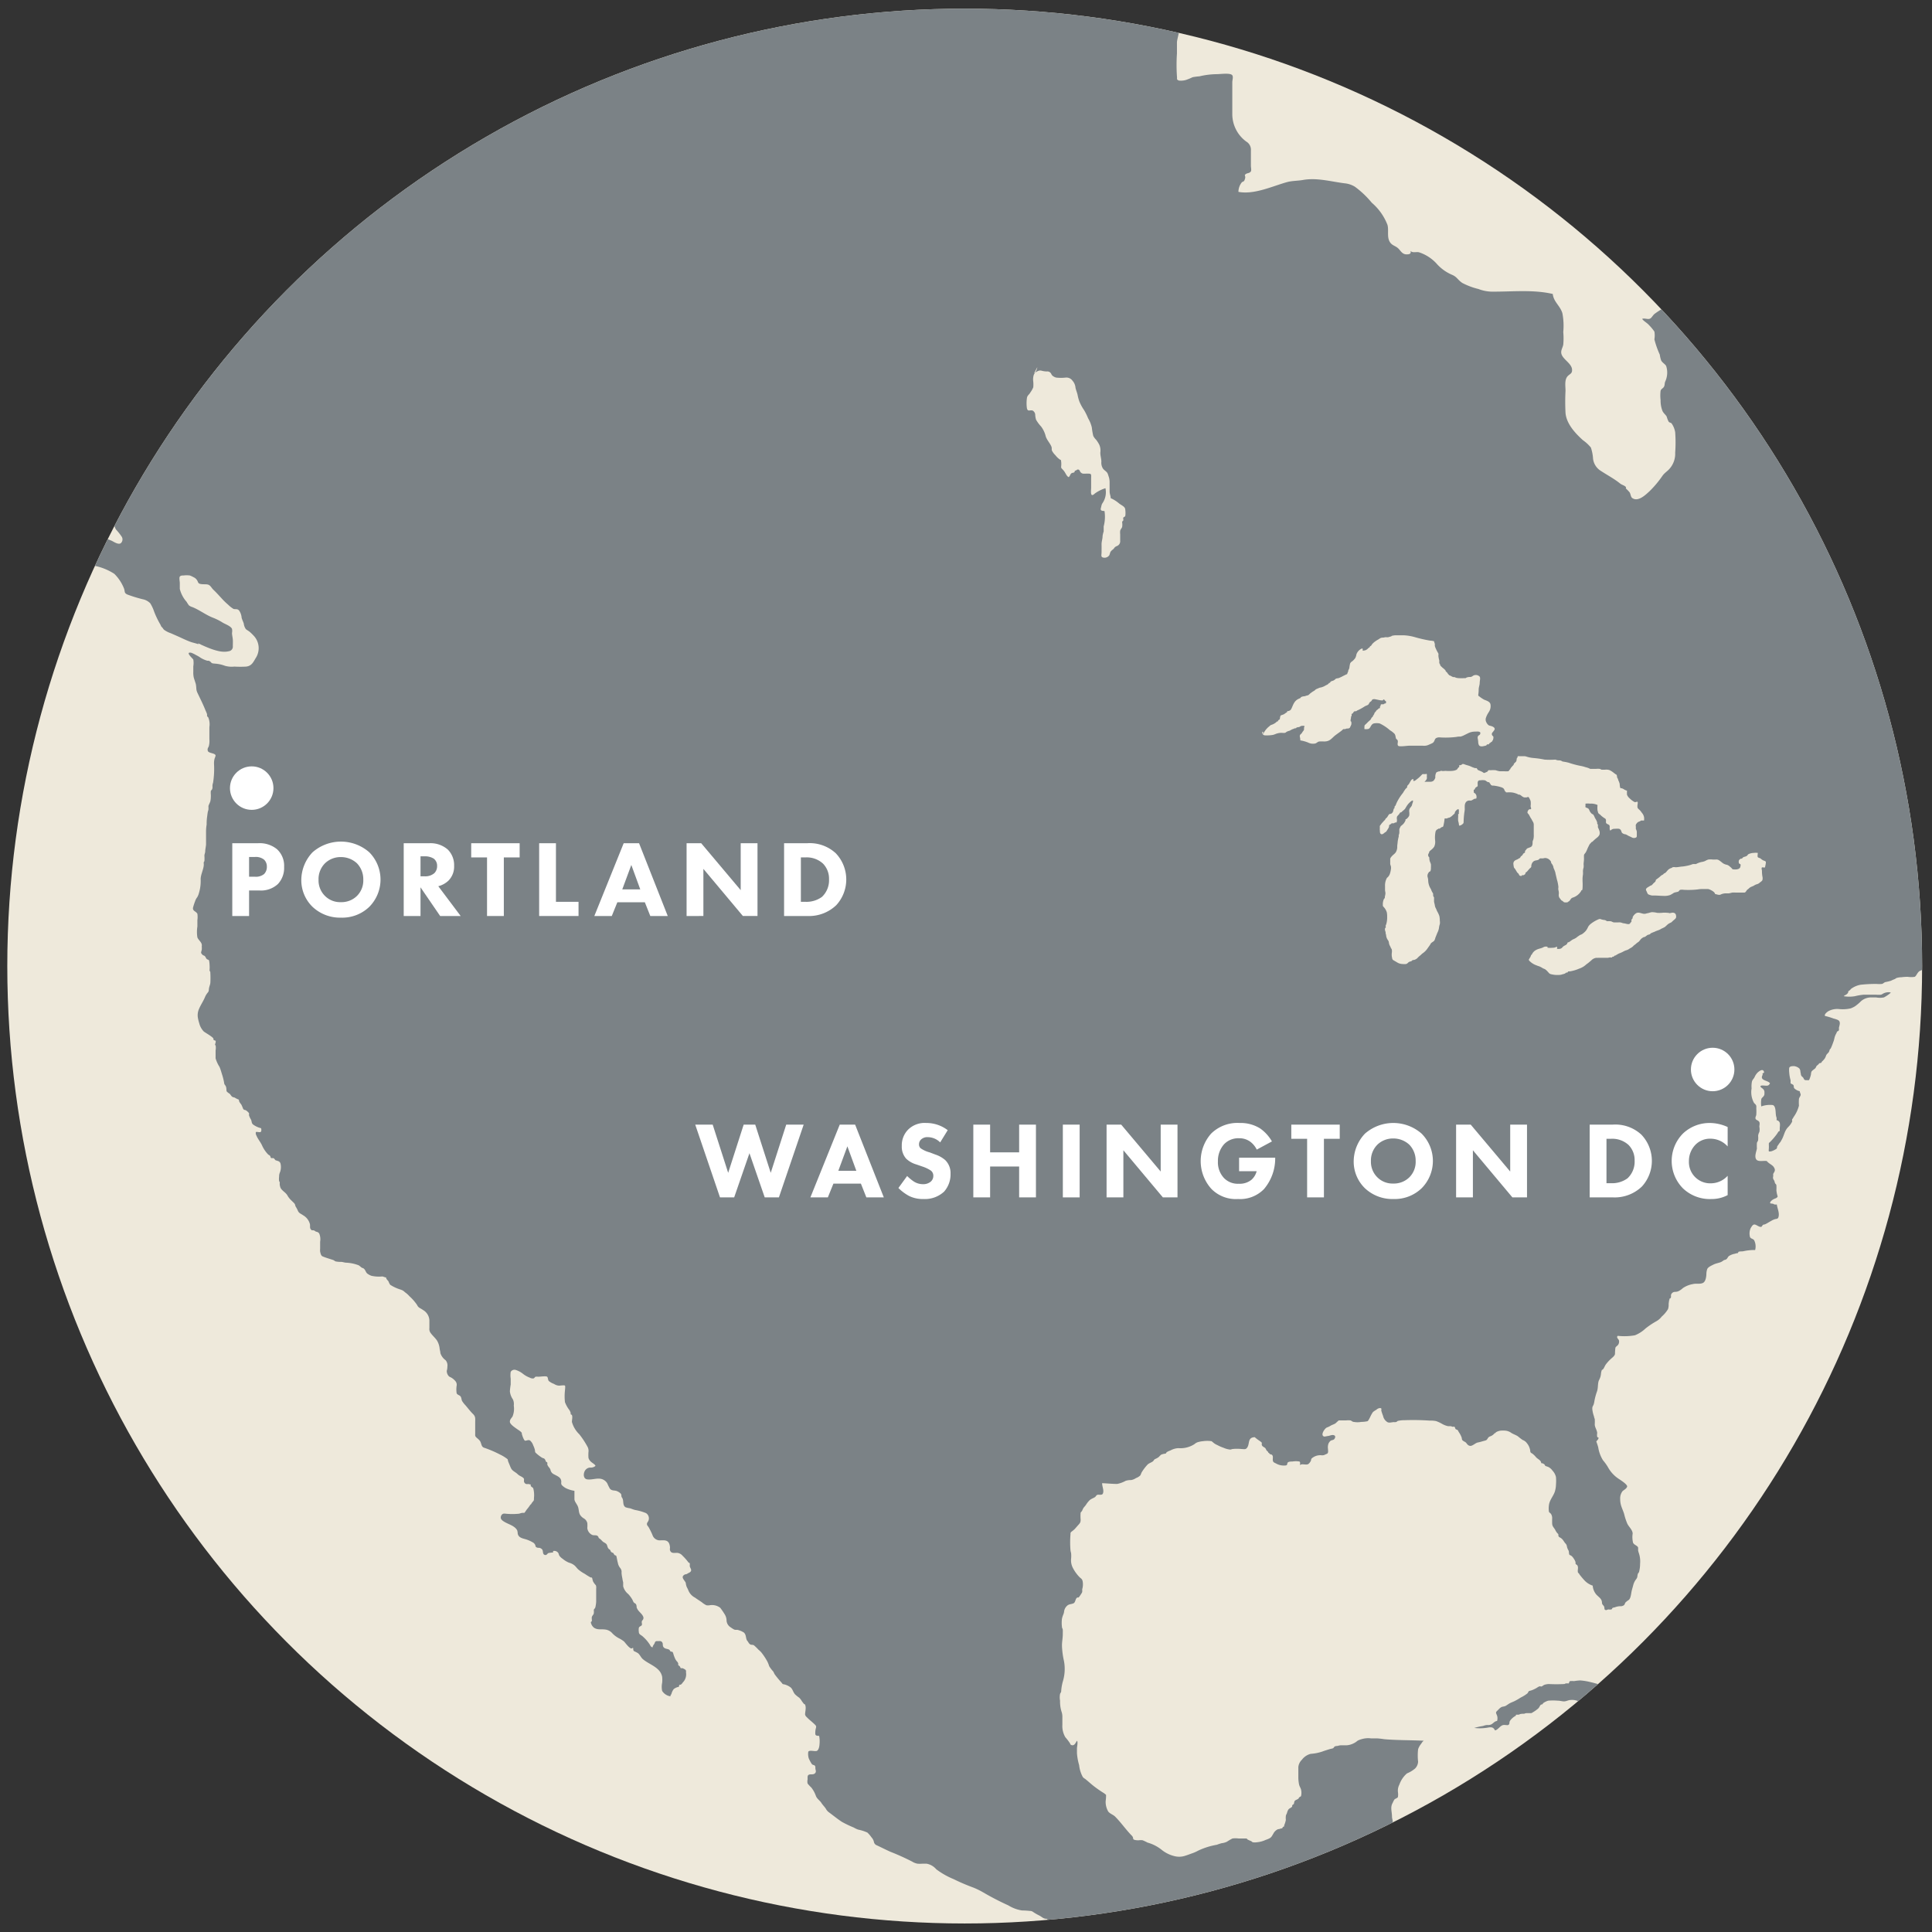
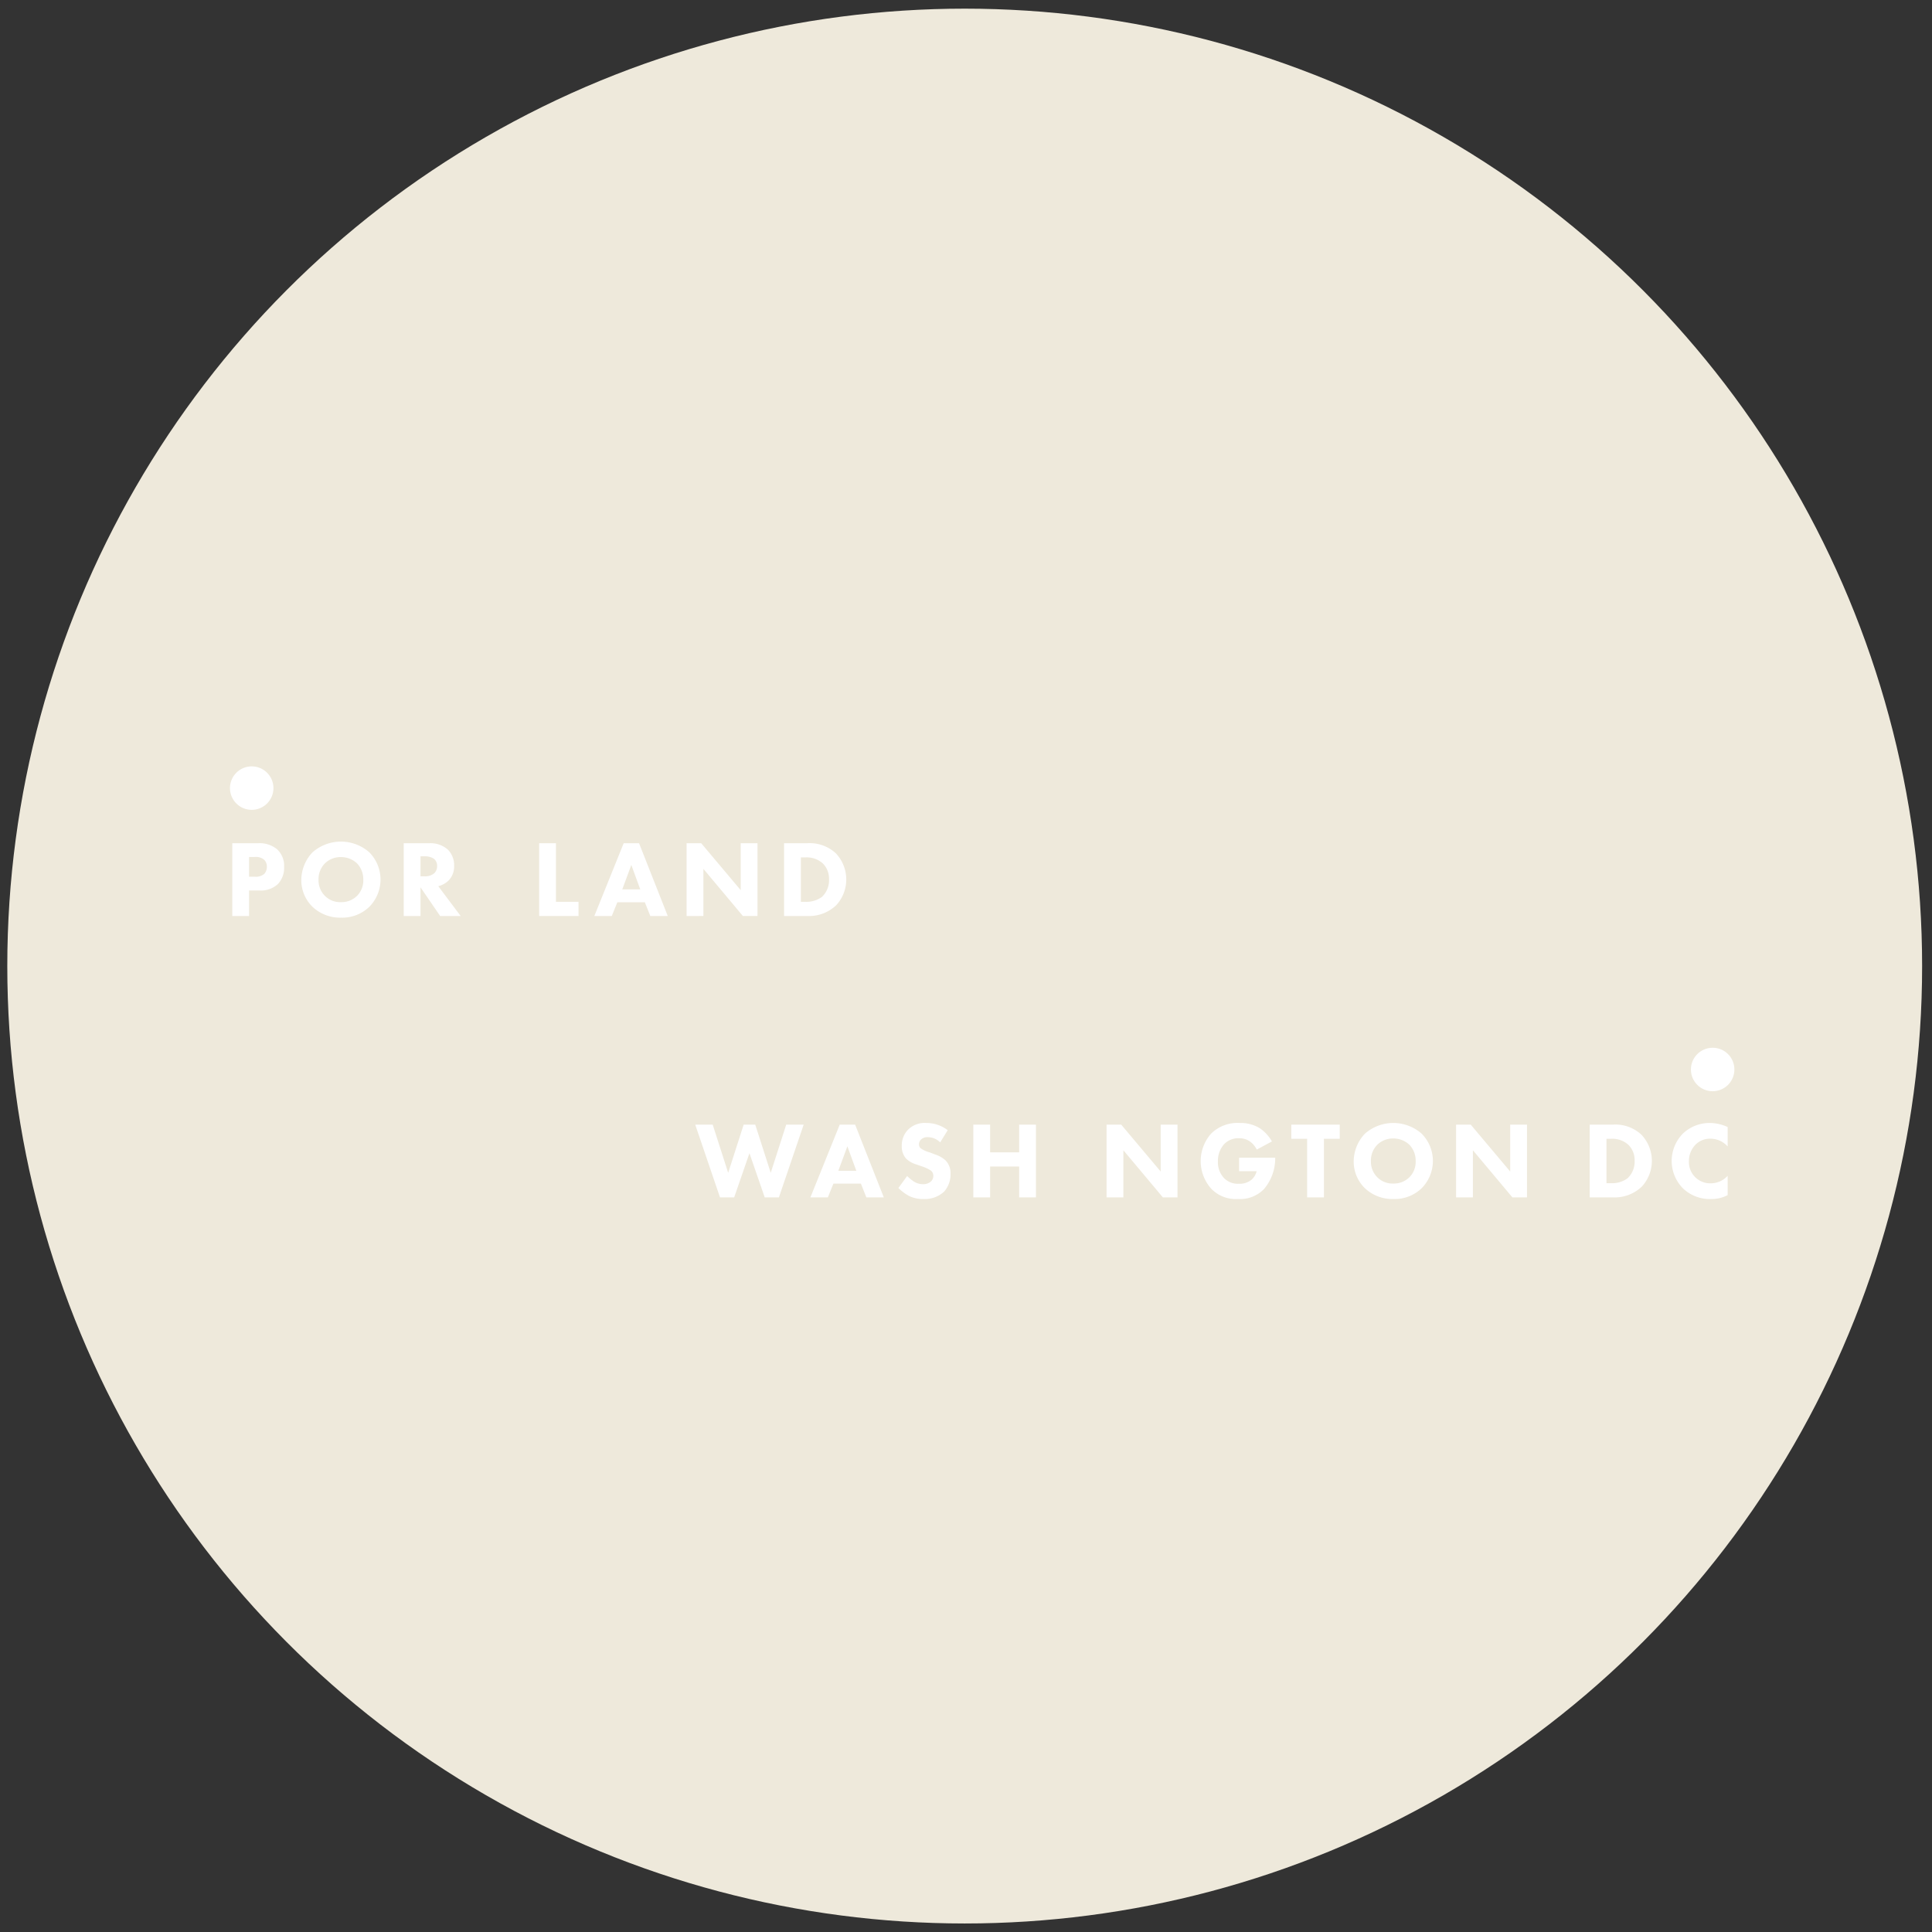
<svg xmlns="http://www.w3.org/2000/svg" id="Layer_1" data-name="Layer 1" viewBox="0 0 283.46 283.46">
  <rect x="0" y="0" width="283.46" height="283.46" fill="#333333" stroke="none" />
  <defs>
    <clipPath id="clip-path">
-       <circle cx="141.54" cy="141.74" r="140.47" fill="none" />
-     </clipPath>
+       </clipPath>
  </defs>
  <g id="Layer_2" data-name="Layer 2">
    <circle cx="141.54" cy="141.74" r="140.47" fill="#eee9db" />
    <g clip-path="url(#clip-path)">
      <path d="M222.39,251.73a2.49,2.49,0,0,0-.8.68.64.64,0,0,0-.13.37.321.321,0,0,1-.2.32c-.13.04-.51-.05-.73,0-.45.1-.76.72-1.19.78-.2-.41-.42-.49-.88-.44a6.73,6.73,0,0,1-2.16.08,10.341,10.341,0,0,1,1.3-.29,1.999,1.999,0,0,1,.59-.14,1.28,1.28,0,0,0,.57-.07c.32-.15.51-.49.89-.52a1.37,1.37,0,0,0,0-.78c-.2-.5-.26-.46.16-.85a1.88,1.88,0,0,1,.46-.4c.22-.1.45-.08.66-.2s.4-.28.64-.4.42-.18.63-.28a8.832,8.832,0,0,0,.9-.52,5.341,5.341,0,0,0,1-.62c.12-.12.1-.24.25-.35l.3-.08a4,4,0,0,0,.66-.29c.16-.08.35-.23.5-.29s.21,0,.33,0,.29-.19.46-.25a2.46,2.46,0,0,1,.64-.11,22.222,22.222,0,0,0,2.23,0c.12,0,.16-.07.26-.09a2.803,2.803,0,0,1,.41,0c.08,0,.07-.27.21-.34a3.23,3.23,0,0,1,.59,0,7,7,0,0,1,.9-.1,8.73,8.73,0,0,1,1.61.27c.4.08.79.23,1.19.29a7.818,7.818,0,0,0,1.24,0,12.461,12.461,0,0,1,2.83.29c.49.11.18.31.3.72a1.209,1.209,0,0,0,.29,0,1.72,1.72,0,0,1,.56.11,7.001,7.001,0,0,1,.85.29,2.69,2.69,0,0,0,1.29.17c.39,0,.29.1.54.43.12.17.38.23.49.38s0,.14.06.21a4.09,4.09,0,0,0,.61.76,3.967,3.967,0,0,0,.37.57,1.15,1.15,0,0,0,.7,0c.2,0,.36-.18.57-.21a4.611,4.611,0,0,1,.65,0,2.17,2.17,0,0,1,1.53.45,14.101,14.101,0,0,0,1.31.65,2.36,2.36,0,0,1,.49.39,3.36,3.36,0,0,0,.93.62c.15.08.55.37.75.33.13-.31.15-1-.17-1.12a.558.558,0,0,1-.27-.1c-.08-.05-.11-.14-.26-.21a2.377,2.377,0,0,1-.71-.27,1.45,1.45,0,0,1-.47-.52c-.13-.31-.15-.32-.5-.53a2.44,2.44,0,0,0-.71-.39c-.14,0-.49.08-.37-.2a1.32,1.32,0,0,1,1.16.29l1.47,1c.41.29.53.8,1,1.06.84.54,1.64,1.12,2.51,1.61.27.15.38.18.49.41a2.12,2.12,0,0,0,.25.45,12.259,12.259,0,0,0,1,1.17c.54.54,1.39.36,2.08.36a2.11,2.11,0,0,1,1.12.49l.11.21a1,1,0,0,0,.53.45,3.872,3.872,0,0,0,.44,0,4.815,4.815,0,0,1,.66.13,3.648,3.648,0,0,0,.72,0c.17,0,.44-.19.6-.11a4.408,4.408,0,0,1,0,1.06,1.789,1.789,0,0,0,0,.41c.05.18.1.13.24.22s.1.15.25.23a5.139,5.139,0,0,0,1.19.26,17.621,17.621,0,0,0,1.94.19,4.917,4.917,0,0,1,.59,0,2,2,0,0,1,.76.27c.1.13.08.41.14.56a.73.73,0,0,0,.22.3c.23.21.62.2.78.49a2.157,2.157,0,0,1,.11.31,2.27,2.27,0,0,0,.31.55c-.06.27-1.24.1-1.48.14-.06,0-.05.08-.12.09a2.77,2.77,0,0,1-.4,0,7.455,7.455,0,0,0-.8.09,2.75,2.75,0,0,0-.9.17c0,.21-.1.13-.2.2a1.93,1.93,0,0,1-.34.24,2.46,2.46,0,0,1-2.06-.19,1.599,1.599,0,0,0-.68,0c-.87,0-1.73-.1-2.59-.12a10.356,10.356,0,0,0-1.77,0,12.882,12.882,0,0,1-1.91.2h-1.43c-.89,0-1.77.37-2.66.33-.24-.53.43-.64.75-.78s.68-.39,1-.55a1.461,1.461,0,0,1,.32-.1q.17,0,.13-.17v-.15l.28-.19a1.35,1.35,0,0,0,.13-.33.32.32,0,0,1,.21-.13.36.36,0,0,0,.17-.28c0-.23.07-.69-.16-.8s-.35,0-.5,0a5,5,0,0,0-.8-.21,12.738,12.738,0,0,1-1.59,0c-.2,0-.21-.12-.37-.24a4.467,4.467,0,0,1-.43-.27c-.15-.15-.18-.3-.38-.41a2.46,2.46,0,0,1-.58-.42c-.2-.19-.58-.33-.68-.6a2.201,2.201,0,0,1,0-.36,2.59,2.59,0,0,0-.12-.57.9.9,0,0,0,0-.35,1.861,1.861,0,0,0-.19-.31,1.38,1.38,0,0,1,0-.43.88.88,0,0,0-.08-.48c-.08-.16-.14-.17-.24-.31s-.09-.28-.44-.26a4.27,4.27,0,0,0-1.44.06,5.4,5.4,0,0,1-1,.38,2.9,2.9,0,0,0-.54.11,1.27,1.27,0,0,1-.66.13c-.65,0-1.13,0-1.55-.55-.17-.22-.35-.39-.31-.67a2.099,2.099,0,0,0-.75,0,3.16,3.16,0,0,1-1.09-.28,10.429,10.429,0,0,1-1.33-.7.51.51,0,0,1-.22-.1.27.27,0,0,0-.06-.16,2.76,2.76,0,0,0-1.23-.34,5.43,5.43,0,0,0-.71,0,2.64,2.64,0,0,0-.43,0c-.22,0-.31.28-.52.23a1.52,1.52,0,0,0-.13-.57c-.11-.14-.15-.11-.36-.11-.42,0-.77.17-1.14,0a5.923,5.923,0,0,0-.74-.36,7.219,7.219,0,0,0-1-.11l-.58-.05a1.24,1.24,0,0,1-.33-.18c-.24-.08-.31,0-.34-.25s0-.28.23-.35l.49-.2a4.08,4.08,0,0,0,.83-.45c.16-.12.27-.14.06-.29a3.35,3.35,0,0,0-.69-.24,2.23,2.23,0,0,0-1.32-.28c-.3,0-.58.17-.88.2s-.63-.1-1-.1a8.561,8.561,0,0,0-1.4,0,2.53,2.53,0,0,0-.76.37.4.4,0,0,1-.14.18.32.32,0,0,0-.21.07c-.14.14-.21.39-.37.53a5,5,0,0,1-.79.56.8.8,0,0,1-.23.12h-.57a.91.91,0,0,0-.46.09,2.597,2.597,0,0,0-.62.05.43.43,0,0,1-.25.09h-.36C222.21,251.56,222.53,251.47,222.39,251.73Z" fill="#7b8286" />
      <path d="M223.31,308.37s-6.38,4.18-6.38,4.45,0,.35-.12.49a.94.94,0,0,0-.23.23c-.1.15-.1.2-.24.3s-.24,0-.22.2c-.12.06-.63,0-.66-.21a2.18,2.18,0,0,1-.87,0,2.12,2.12,0,0,0-.47-.36.7.7,0,0,1-.38-.25,1.43,1.43,0,0,1-.25-.37c-.05-.11-.06-.23-.1-.34a5.399,5.399,0,0,0-.38-.57,1.61,1.61,0,0,1-.28-1,5.002,5.002,0,0,1,0-.93,2.69,2.69,0,0,1,.35-.9c.11-.16.18-.18.2-.38a4.56,4.56,0,0,0-.13-1.58,5.38,5.38,0,0,0-.9-.24c0-.16-.13-.14-.22-.24s-.21-.46-.38-.66a1.06,1.06,0,0,1-.3-.81c0-.45-.41-.81-.63-1.19a2.38,2.38,0,0,0-.69-.84,3.45,3.45,0,0,1-.8-.56c-.08-.09-.14-.19-.22-.28a1.339,1.339,0,0,0-.22-.19c-.15-.1-.32-.17-.47-.28a.89.89,0,0,1-.4-.45c-.06-.18-.06-.29-.25-.39-.42-.22-.81-.17-1.08-.62a2.24,2.24,0,0,0-.65-.86c-.24-.15-.53-.21-.78-.34a1.6,1.6,0,0,1-.48-.36.74.74,0,0,1,0-1c.25-.23.5-.41.38-.83,0-.09-.1-.12-.13-.21a2.633,2.633,0,0,1,0-.49c-.15-.32-.43-.2-.74-.21a.89.89,0,0,0-.52,0,.26.26,0,0,1-.12.16.15.15,0,0,1-.19,0q-.17,0-.2.11v.09a2,2,0,0,1-.41.14c-.35.11-.5.45-.91.45a7.45,7.45,0,0,1-1.6,0,3.84,3.84,0,0,1-1-.21c-.9-.5-1.94-.53-2.75-1.23a3.53,3.53,0,0,0-.8-.59,3.21,3.21,0,0,0-.72-.21c-.45-.09-.76-.34-1.19-.46a5.641,5.641,0,0,1-1.14-.63,12.525,12.525,0,0,0-1.14-.61,1.83,1.83,0,0,0-1.06-.14c-.18,0-.26.21-.42.25a3.001,3.001,0,0,1-.65,0h-1.91c-.53-.25-1.05-.48-1.56-.78-.71-.43-1.43-.85-2.17-1.24a3.83,3.83,0,0,1-1.39-1.24c-.43-.56-1.25-1.05-1.46-1.73a4.67,4.67,0,0,0-1.28-1.89,9.179,9.179,0,0,0-2-1.07,16.003,16.003,0,0,1-1.92-1,2.78,2.78,0,0,1-.74-.91c-.08-.13-.2-.22-.28-.36a3.79,3.79,0,0,0-.28-.54,2.74,2.74,0,0,0-.89-.56,9.811,9.811,0,0,0-1.11-.27,5.469,5.469,0,0,0-1-.21h-1a1.89,1.89,0,0,0-1,.13c-.17.09-.32.21-.49.3s-.14,0-.22.1-.08.18-.19.24a1.38,1.38,0,0,1-.34.07c-.44.13-.82.44-1.26.57a2.342,2.342,0,0,0-.3.08.914.914,0,0,1-.12.17,3.129,3.129,0,0,0-.32.16c-.09.07-.2.25-.32.34a5.78,5.78,0,0,1-1.21.66,4.68,4.68,0,0,1-1.37,0h-.8a1.301,1.301,0,0,1-.53-.14,5.778,5.778,0,0,1-.64-.44.53.53,0,0,0-.38-.1,7.739,7.739,0,0,1-1.77,0,2.63,2.63,0,0,1-.47-.27,6.089,6.089,0,0,0-.84-.29,4.761,4.761,0,0,1-.69-.34,7.29,7.29,0,0,0-1.66-.59,7.162,7.162,0,0,0-1.19-.2,1.06,1.06,0,0,1-.67-.34c-.53,0-.68-.26-1.12-.49a7.282,7.282,0,0,1-.92-.53.69.69,0,0,0-.45-.14,10.997,10.997,0,0,0-1.16-.07,5.33,5.33,0,0,1-2-.74,40.553,40.553,0,0,1-3.66-1.89,11.369,11.369,0,0,0-1.46-.72,29.397,29.397,0,0,1-2.9-1.24,11.491,11.491,0,0,1-2.56-1.45,2.42,2.42,0,0,0-1.41-.82h-.67a5.056,5.056,0,0,1-.65,0,2.18,2.18,0,0,1-.81-.31,34.74,34.74,0,0,0-3.19-1.44c-.67-.3-1.33-.64-2-.95a.66.66,0,0,1-.41-.45,1.45,1.45,0,0,0-.37-.72,4.209,4.209,0,0,0-.6-.7,6.31,6.31,0,0,0-1.34-.43,3.091,3.091,0,0,1-.64-.3,16.329,16.329,0,0,1-1.76-.84c-.64-.42-1.25-.92-1.86-1.37a1.52,1.52,0,0,1-.5-.57c-.21-.31-.47-.55-.66-.86s-.63-.57-.79-1a5.002,5.002,0,0,0-.3-.67,4.541,4.541,0,0,0-.37-.56,5.858,5.858,0,0,1-.55-.59,1.39,1.39,0,0,1,0-.61c0-.42-.07-.72.46-.74.29,0,.52,0,.68-.22s0-.45,0-.68,0-.27-.09-.38-.28-.07-.41-.21a4.19,4.19,0,0,1-.37-.64,1.43,1.43,0,0,1-.17-.53,2.13,2.13,0,0,1,0-.65c.15-.32,1,0,1.27-.14s.37-.69.38-1a4,4,0,0,0-.06-1.2c-.25,0-.55,0-.56-.29a2.739,2.739,0,0,1,.06-.73c.07-.28.13-.38-.09-.6-.39-.4-.85-.72-1.23-1.13a.68.68,0,0,1-.24-.38c0-.42.2-1,0-1.44,0-.07-.13-.07-.17-.12s-.2-.25-.29-.38a2.71,2.71,0,0,0-.39-.52,4.22,4.22,0,0,1-.65-.53c-.3-.37-.33-.82-.74-1.07a2.591,2.591,0,0,0-.81-.36c-.27-.05-.2,0-.41-.27a13.999,13.999,0,0,1-1-1.21c-.08-.13-.13-.29-.22-.42a4.881,4.881,0,0,1-.59-.78,3.829,3.829,0,0,0-.29-.72,9.309,9.309,0,0,0-.89-1.33,4.878,4.878,0,0,0-.4-.37,6.872,6.872,0,0,0-.66-.64c-.22-.12-.41,0-.61-.18s-.19-.28-.31-.41c-.33-.36-.14-.88-.54-1.27a2.68,2.68,0,0,0-.77-.35c-.23-.11-.44,0-.67-.1a3.582,3.582,0,0,1-.49-.31,1.25,1.25,0,0,1-.62-1,1.75,1.75,0,0,0-.25-.88,10.922,10.922,0,0,0-.68-1,2,2,0,0,0-1.55-.37,1.41,1.41,0,0,1-.48,0,3.28,3.28,0,0,1-.67-.44c-.34-.24-.69-.45-1-.68a2.06,2.06,0,0,1-1-1.13c-.06-.15-.14-.28-.21-.43a2,2,0,0,1-.14-.57.67.67,0,0,0-.13-.25c-.15-.24-.48-.57-.24-.84s.41-.16.58-.28.31-.15.43-.25c.36-.32-.06-.58-.06-.92a1.78,1.78,0,0,0,0-.35c0-.1-.13-.07-.18-.13a8.151,8.151,0,0,0-.88-1,1.16,1.16,0,0,0-.82-.42c-.28,0-.71.09-.91-.17s-.1-.45-.11-.65a2,2,0,0,0-.08-.43c-.22-.68-.79-.6-1.4-.58a1.13,1.13,0,0,1-1.08-.76,9.999,9.999,0,0,0-.58-1.18c-.11-.18-.23-.23-.24-.45s.16-.32.23-.53a.91.91,0,0,0-.37-1.08,7.609,7.609,0,0,0-1.56-.45c-.28-.06-.53-.18-.8-.26a3.239,3.239,0,0,1-.62-.14c-.43-.23-.31-.79-.42-1.17a.78.78,0,0,0-.14-.28c-.13-.17,0-.43-.21-.6a1.71,1.71,0,0,0-.55-.34c-.35-.13-.7,0-1-.35a7.001,7.001,0,0,1-.38-.77,1.43,1.43,0,0,0-.34-.39c-.82-.64-1.72-.07-2.61-.2-.61-.09-.58-.89-.31-1.3a.93.93,0,0,1,.81-.43,1,1,0,0,0,.72-.25c-.07-.23-.52-.45-.69-.63a1.14,1.14,0,0,1-.34-.54,5.578,5.578,0,0,1,0-.87,1.25,1.25,0,0,0-.14-.76A12.581,12.581,0,0,0,85,210.44a4,4,0,0,1-1.09-1.82c0-.28.12-.76,0-1,0-.05-.14-.07-.18-.13a1.21,1.21,0,0,1,0-.19,2.19,2.19,0,0,0-.17-.39,4.5,4.5,0,0,1-.67-1.19,7.449,7.449,0,0,1,0-1.7c0-.14.08-.62,0-.72s-.71,0-.87,0a1.47,1.47,0,0,1-.73-.25,2.634,2.634,0,0,1-.77-.43c-.16-.2-.09-.5-.25-.63s-1,0-1.3,0a2.709,2.709,0,0,0-.39,0c-.14.07-.15.2-.31.25a.91.91,0,0,1-.56-.12,3.64,3.64,0,0,1-1-.57,3.24,3.24,0,0,0-1.1-.57.64.64,0,0,0-.68.3,3.32,3.32,0,0,0,0,1v.85a9.61,9.61,0,0,0-.12,1,2.54,2.54,0,0,0,.45,1.2,1.69,1.69,0,0,1,.12.9,3,3,0,0,1-.18,1.59c-.17.27-.41.45-.39.8s.73.82,1.07,1.06c.15.11.6.37.67.56s-.05.1,0,.15.07.23.12.34a2.75,2.75,0,0,0,.23.51c.12.17.09.15.29.12s.38-.14.59,0a1.655,1.655,0,0,1,.46.72,3.281,3.281,0,0,1,.23.62c.07.4,0,.33.2.52a6.07,6.07,0,0,0,.76.59c.27.18.34.11.47.24s.14.32.25.45a.17.17,0,0,1,.15.24.462.462,0,0,0,.07.29c.12.24.33.37.4.64a.876.876,0,0,0,.52.64c.54.3,1.09.45,1.06,1.17a.54.54,0,0,0,.07.4,2.36,2.36,0,0,0,.66.49,4.43,4.43,0,0,0,1.2.36v1.21c0,.4.42.76.55,1.22s.07.88.39,1.25.5.35.7.58a1.14,1.14,0,0,1,.25.47,4.311,4.311,0,0,1,0,.73,1.24,1.24,0,0,0,.7,1c.23.12.56,0,.77.14s.15.26.22.33l.27.2c.07.07.13.14.2.21a1.731,1.731,0,0,0,.22.19,1.89,1.89,0,0,1,.4.26c.16.18.15.42.27.61s.18.16.27.25.09.22.16.29a.49.49,0,0,0,.3.16c.11.12.12.23.24.33s.17,0,.23.13.15.76.23,1a1.62,1.62,0,0,0,.34.76.89.89,0,0,1,.2.71,5.451,5.451,0,0,0,.12.8,4.419,4.419,0,0,0,.12.59v.58a2.15,2.15,0,0,0,.75,1.15,4.461,4.461,0,0,1,.63.87,1.62,1.62,0,0,0,.18.36c.15.15.29.13.37.37s0,.34.11.5c.19.46.69.73.89,1.19a.47.47,0,0,1-.08.53c-.08.12-.1.09-.12.25s.07.35,0,.49-.35.16-.43.4a1.9,1.9,0,0,0,0,.6c0,.39.36.43.63.71a5.54,5.54,0,0,1,1,1.18c.09.16.18.37.4.35,0-.25.22-.4.3-.63s.15-.28.43-.27.48-.07.66.17,0,.5.23.75.56.19.82.35c.09.06.09.17.18.24s.26,0,.34.15a3.636,3.636,0,0,1,.14.44c.05.12.13.35.21.51a1.76,1.76,0,0,0,.23.35.68.68,0,0,1,.21.34v.21c.07.1.14.1.22.19s.08.2.15.26.14,0,.2,0a1.68,1.68,0,0,1,.44.21c.16.14.14.19.13.43a1.694,1.694,0,0,1-.46,1.46c-.16.2-.22.36-.52.36-.06.12,0,.23-.12.3s-.18,0-.25.07a1.839,1.839,0,0,0-.44.24,1.91,1.91,0,0,0-.33.65.62.62,0,0,1-.17.29c-.07.07.08,0,0,.13a1.74,1.74,0,0,1-1.21-.79,2.94,2.94,0,0,1,0-1.19,4.279,4.279,0,0,0,0-.88c-.26-1.41-1.92-1.79-2.85-2.61-.28-.25-.4-.62-.7-.86a4.619,4.619,0,0,0-.56-.29c-.26-.16,0-.65-.29-.43s-1-.8-1.2-1a4.24,4.24,0,0,0-.73-.46,3.87,3.87,0,0,1-.95-.7,1.62,1.62,0,0,0-1.09-.59c-.62-.08-1.08.08-1.61-.25a1.29,1.29,0,0,1-.48-.78c0-.14.08-.09.13-.19s0-.22,0-.5.26-.42.3-.65a1.962,1.962,0,0,0,0-.49c0-.13.21-.23.24-.45a4.481,4.481,0,0,0,.11-.8v-1.93a.9.9,0,0,0-.05-.46A2.42,2.42,0,0,1,87,232q-.06-.21-.11-.43a.16.16,0,0,0-.22-.12,9.63,9.63,0,0,1-.86-.53,5.37,5.37,0,0,1-1-.68c-.16-.16-.3-.35-.46-.51a2.07,2.07,0,0,0-.85-.45,3.49,3.49,0,0,1-.94-.57,1.8,1.8,0,0,1-.46-.42c-.12-.16-.1-.29-.19-.44a.71.71,0,0,0-.77-.28.35.35,0,0,1,0,.21,4.762,4.762,0,0,0-.66.08c-.2.08-.23.29-.44.29a.37.37,0,0,1-.24-.08c-.18-.16-.11-.48-.22-.68a.67.67,0,0,0-.5-.3.61.61,0,0,1-.43-.11c-.11-.11-.06-.13-.09-.2a.749.749,0,0,0-.3-.43,5,5,0,0,0-.94-.45c-.56-.19-1.22-.23-1.36-.88a1.91,1.91,0,0,0-.08-.49c-.35-.66-1.23-.87-1.83-1.22-.23-.14-.55-.32-.58-.62a.66.66,0,0,1,.15-.45c.2-.23.41-.16.7-.14a9.791,9.791,0,0,0,1.7,0c.2,0,.38-.11.58-.13a1.39,1.39,0,0,1,.3,0c.09,0,.33-.46.5-.63a5.455,5.455,0,0,0,.37-.51c.14-.17.12-.08.2-.22a1.649,1.649,0,0,1,.11-.17c.23-.29.27-.23.26-.63a3.92,3.92,0,0,0-.09-1.4c-.1-.24-.16-.14-.32-.32s0-.24-.07-.28-.09,0-.2-.05c-.26-.07-.46.08-.67-.17s-.06-.42-.12-.62-.5-.38-.71-.51a3.36,3.36,0,0,1-.32-.27c-.3-.25-.66-.39-.85-.75-.11-.21-.19-.44-.28-.65s-.12-.28-.17-.42a2.64,2.64,0,0,0-.06-.27,5.59,5.59,0,0,0-1.11-.69,16.269,16.269,0,0,0-2.34-1c-.44-.15-.36-.59-.61-1A2.66,2.66,0,0,0,70,211c-.3-.27-.29-.3-.28-.65V208.7c0-.55.08-.85-.32-1.24s-.74-.85-1.11-1.28a3.919,3.919,0,0,1-.48-.61c-.12-.22-.09-.49-.24-.69s-.47-.22-.57-.46a3.57,3.57,0,0,1,0-1.13.81.81,0,0,0-.18-.65,2.41,2.41,0,0,0-.56-.49c-.16-.1-.36-.14-.47-.31a1.1,1.1,0,0,1-.24-.71,2.38,2.38,0,0,0,.09-.65,1.16,1.16,0,0,0-.26-.91,2.08,2.08,0,0,1-.77-1.05c0-.22-.09-.46-.11-.68a2.84,2.84,0,0,0-.38-1.15c-.28-.43-.72-.77-1-1.21a1,1,0,0,1-.12-.63v-1.11a1.85,1.85,0,0,0-.92-1.53c-.17-.12-.35-.22-.52-.32a.905.905,0,0,1-.36-.42,6.879,6.879,0,0,0-1.13-1.29,3.29,3.29,0,0,0-.5-.47c-.4-.29-.28-.32-.84-.52a5.93,5.93,0,0,1-1.48-.69A2,2,0,0,1,57,188c-.15-.2-.33-.32-.36-.58-.2,0-.35-.12-.56-.14a5,5,0,0,1-1.59-.1,2.18,2.18,0,0,1-.62-.34c-.19-.17-.25-.46-.42-.64s-.24-.13-.37-.21-.29-.25-.46-.35a5.92,5.92,0,0,0-1.8-.38c-.24,0-.49-.1-.74-.12a3.171,3.171,0,0,1-.78-.06c-.14,0-.26-.16-.41-.21-.52-.18-1.06-.32-1.57-.54-.23-.1-.29-.44-.35-.69a2.25,2.25,0,0,1,0-.45v-1a2.19,2.19,0,0,0-.13-1.2c-.16-.24-.28-.22-.54-.31a.6.6,0,0,0-.41-.18.22.22,0,0,1-.26-.11c-.22-.2-.1-.53-.16-.79a2.11,2.11,0,0,0-1-1.3c-.4-.28-.62-.29-.79-.72a4.849,4.849,0,0,0-.34-.62.75.75,0,0,0-.19-.44l-.45-.44a3,3,0,0,1-.56-.74c-.28-.43-.81-.66-1-1.11a3.292,3.292,0,0,1-.1-.41v-.3a.26.26,0,0,0-.09-.22,2.62,2.62,0,0,1,0-.67,1.54,1.54,0,0,1,.14-.67,2.21,2.21,0,0,0,.07-1.23c-.13-.44-.47-.37-.78-.53a.74.74,0,0,0-.25-.28H39.8a.31.31,0,0,1-.12-.24.56.56,0,0,0-.3-.26,4.64,4.64,0,0,1-.93-1.36c-.23-.51-.62-.94-.83-1.46a.72.72,0,0,1-.08-.51c.19-.06.51.07.68,0s.13-.39.09-.56a3.29,3.29,0,0,1-1.16-.53c-.27-.21-.18-.4-.32-.73a2.56,2.56,0,0,1-.31-.69.37.37,0,0,0,0-.28,2,2,0,0,0-.43-.39c-.2-.11-.3,0-.44-.28a4.81,4.81,0,0,0-.24-.56c-.17-.24-.36-.41-.36-.73a3.21,3.21,0,0,1-.53-.25c-.19-.13-.25-.06-.42-.16s-.28-.33-.36-.41-.41-.27-.48-.4,0-.5-.14-.76-.18-.2-.22-.39a7.999,7.999,0,0,0-.28-1.2c-.14-.43-.23-.81-.41-1.23a4.94,4.94,0,0,1-.58-1.27v-1.14a2.21,2.21,0,0,0,0-.79h-.09c0-.16.19-.53.07-.66a.42.42,0,0,1-.22-.09q-.1,0-.07-.16c.06-.22-1.26-.94-1.43-1.1a2.66,2.66,0,0,1-.66-1.21,5.731,5.731,0,0,1-.2-.82,2.26,2.26,0,0,1,.16-1.25c.24-.58.6-1.1.85-1.67a2.69,2.69,0,0,1,.44-.75c.21-.23.13-.41.2-.71s.15-.46.18-.69a12.78,12.78,0,0,0,0-1.48c0-.39-.12-.1-.11-.49a4.139,4.139,0,0,0,0-.65,4.08,4.08,0,0,0-.08-.7c-.08-.12-.22-.11-.33-.2s-.17-.31-.28-.42-.21-.09-.32-.18a1,1,0,0,1-.24-.31,2.069,2.069,0,0,1,.1-.43,2.53,2.53,0,0,0,0-.52.7.7,0,0,0-.06-.46c-.14-.3-.46-.54-.58-.86a5.11,5.11,0,0,1,0-1.6V135a3.218,3.218,0,0,0,0-.93c-.23-.41-.75-.39-.63-.94a8.649,8.649,0,0,1,.29-.89,1.83,1.83,0,0,1,.31-.59,2.47,2.47,0,0,0,.27-.67,6,6,0,0,0,.24-2c0-.67.47-1.51.46-2.17a1.44,1.44,0,0,1,0-.34.73.73,0,0,0,.09-.13,4.841,4.841,0,0,0,0-.78c0-.25.12-.41.12-.67s.1-.66.12-1v-1.92a6,6,0,0,1,.09-1,6.972,6.972,0,0,1,.05-1c.05-.36.06-.48.1-.74s.09-.29.11-.45a3.844,3.844,0,0,0,0-.48c0-.16.24-.53.3-.82a4.46,4.46,0,0,0,.05-.95,2.31,2.31,0,0,1,0-.43c0-.13.13-.17.19-.3a.85.85,0,0,0,.05-.44,1.43,1.43,0,0,1,.09-.51,13.1,13.1,0,0,0,.14-2.79,2.69,2.69,0,0,1,.09-.78,2.06,2.06,0,0,0,.14-.41c0-.39-1-.33-1.13-.68s.08-.52.14-.72a3,3,0,0,0,.08-1v-1.79a2.59,2.59,0,0,0-.17-1.43c-.07-.11-.12-.07-.17-.2v-.26a3.328,3.328,0,0,0-.19-.47c-.2-.5-.42-1-.64-1.46s-.4-.83-.6-1.25a1.74,1.74,0,0,1-.14-.5,6.49,6.49,0,0,0-.07-.7c-.09-.34-.22-.67-.31-1a3.399,3.399,0,0,1-.07-.83v-.81a3,3,0,0,0,0-1c-.06-.14-1.27-1.17-.31-1a3.591,3.591,0,0,1,.69.33,4.531,4.531,0,0,1,.67.39,3.89,3.89,0,0,0,1,.45h.18a.72.72,0,0,1,.42.3c.27.12,0,.07.57.13a5,5,0,0,1,1.41.31,3.57,3.57,0,0,0,1.4.12,14.288,14.288,0,0,0,1.74,0c.76-.1,1-.58,1.37-1.22a2.66,2.66,0,0,0-.17-3.19,7.46,7.46,0,0,0-.65-.65c-.19-.17-.43-.28-.61-.44a1.721,1.721,0,0,1-.3-.79c-.08-.29-.24-.57-.32-.88a2.11,2.11,0,0,0-.38-1.07c-.28-.28-.48-.13-.81-.22a4.3,4.3,0,0,1-.79-.62,10.33,10.33,0,0,1-.9-.87c-.42-.45-.83-.92-1.27-1.33-.22-.21-.38-.55-.66-.7s-.76-.06-1.16-.13-.38-.19-.51-.46a1.166,1.166,0,0,0-.61-.56,3.051,3.051,0,0,0-.52-.24,3.94,3.94,0,0,0-.9,0c-.19,0-.44,0-.56.17s0,.71,0,.94v.86a4.43,4.43,0,0,0,1,1.9,4.72,4.72,0,0,0,.34.52,1.54,1.54,0,0,0,.53.26c1.07.44,2,1.18,3.05,1.57a8.27,8.27,0,0,1,1.39.71c.37.22,1.18.5,1.35.91a1.53,1.53,0,0,1,0,.59c0,.34.1.66.12,1s0,.63,0,.95a.67.67,0,0,1-.55.73,3,3,0,0,1-.83.08,4.079,4.079,0,0,1-.69-.09,9,9,0,0,1-1.41-.44c-.39-.15-.77-.32-1.15-.49a1.7,1.7,0,0,0-.5-.2.52.52,0,0,0,.15.15c-.41-.17-.87-.24-1.29-.4-.62-.23-1.21-.53-1.82-.8l-1-.44a3.65,3.65,0,0,1-1-.51c-.11-.1-.16-.22-.27-.34-.28-.28-.1-.16-.33-.53a12.58,12.58,0,0,1-.86-1.81,6,6,0,0,0-.56-1.2,2.12,2.12,0,0,0-1.16-.61,21.17,21.17,0,0,1-2.2-.68c-.5-.24-.33-.4-.49-.87a6.22,6.22,0,0,0-1.43-2.17A8.39,8.39,0,0,0,13.8,83a8.509,8.509,0,0,1-2-.64,5.33,5.33,0,0,1-.74-1.19,4.2,4.2,0,0,1-.58-.73,1.633,1.633,0,0,0-.08-.5,5.079,5.079,0,0,0-.35-.68c-.4-.79-.41-1.17.6-1.37a6.06,6.06,0,0,1,2.87.24c.33.11.71.14,1,.27a3.459,3.459,0,0,0,.53.4l1.32.53c.29.14,1,.64,1.36.36a.745.745,0,0,0,.09-1,8.298,8.298,0,0,0-.8-1c-.17-.25-.21-.62-.44-.83a10.771,10.771,0,0,1-1.17-.67A17.511,17.511,0,0,1,14,74.92a3.92,3.92,0,0,1-1.16-1.25c-.37-.72-.88-1.38-1.3-2.06a10.12,10.12,0,0,1-.93-2.41c-.29-.94-.28-1.88-.54-2.81a7.48,7.48,0,0,1-.54-1.7c-.5,0-.46.39-.88.47a1.541,1.541,0,0,1-.48,0c-.36-.07-.24-.07-.34-.27a1.65,1.65,0,0,1-.1-.71,2.056,2.056,0,0,0,0-.7A1.84,1.84,0,0,0,6.95,63c-.34-.13-.51-.11-.69-.43a1.59,1.59,0,0,1-.13-.83c0-1-.13-2-.11-3,0-.17.07-.46-.09-.58a2,2,0,0,0-.88,0c-.22.06-.28.23-.46.31s-.28,0-.42,0-.21.12-.3.13c-.4,0-.68-.39-1-.6a2.1,2.1,0,0,1-.7-.66A.94.94,0,0,1,2,57c0-.1.05-.25,0-.34a3.715,3.715,0,0,0-.59-.4A2.75,2.75,0,0,1,1,55.9a5.32,5.32,0,0,1-.4-.61c-.22-.32-.2-.46,0-.8A3.999,3.999,0,0,0,.84,54c.06-.15.2-.24.26-.38a1.65,1.65,0,0,0,.14-.52c0-.31-.42-.59-.58-.85a1,1,0,0,1-.11-.62,3.56,3.56,0,0,1,0-.45c0-.2,0-.11.12-.25.33-.52-.1-.8-.3-1.28s-.53-1.23-.82-1.84A1.55,1.55,0,0,1-.58,47a.91.91,0,0,0-.17-.68,2.61,2.61,0,0,0-.4-.4c-.13-.08-.2,0-.32-.08a1.689,1.689,0,0,1-.38-.26,6.548,6.548,0,0,1-.53-.46c-.16-.21-.17-.56-.3-.8a1.46,1.46,0,0,1-.17-.86,5.08,5.08,0,0,0-.15-.8c-.23-.05-.46-.07-.68-.14a.28.28,0,0,1-.19,0q-.3-.2-.61-.38a3.16,3.16,0,0,0-1.25-.07,2,2,0,0,0-.56,0,3.9,3.9,0,0,0-.55.33,1.94,1.94,0,0,1-.32.13.27.27,0,0,0-.06.2,1.93,1.93,0,0,0-.45.49c-.16.32-.3.56-.08.87a.72.72,0,0,1,.21.54v.29a.27.27,0,0,0,.19.23,1,1,0,0,1-.2.88c-.14.21-.36.2-.59.24-.55.1-1.08.33-1.63.4-.08-.15,0-.38-.05-.56a2.72,2.72,0,0,1-.09-.59V44.44c0-.09.05-.37,0-.44s-.51,0-.64,0A1.68,1.68,0,0,0-11,44c-.2.06-.09.16-.22.22a.335.335,0,0,1-.42-.08c-.11.17-.26.13-.38.26s0,.38.13.52a5.489,5.489,0,0,0,.63.68c.2.16.24.19.23.46a1.21,1.21,0,0,1-.47.8c-.07.06,0,.07-.1.12a.84.84,0,0,1-.31,0c-.14-.11-.22-.78-.28-1a13.48,13.48,0,0,0-.47-1.49,2.1,2.1,0,0,0-.49-.59c-.17-.18-.16-.37-.28-.58a1.68,1.68,0,0,0-.39-.47c-.13-.1-.32-.11-.45-.21s-.13-.24-.22-.3-.19,0-.28-.09-.57-.37-.5-.57.76-.06.94-.06a.89.89,0,0,0,.89-.8.94.94,0,0,0-.23-.84c-.12-.11-.29-.14-.38-.29a3.36,3.36,0,0,1-.25-.62A1,1,0,0,1-14.06,38c.1-.1.09,0,.18-.15a2.06,2.06,0,0,0,0-.35c-.06-.3-.27-.4-.53-.51a3.11,3.11,0,0,1-.49-.17c-.09-.06-.12-.18-.2-.25-.38-.33-.78-.09-1.19-.07s-.57-.18-.56-.63a3.28,3.28,0,0,0,0-1.21c-.2-.4-1.12-.27-1.44-.11l-.36.2a.79.79,0,0,0-.24.11c-.09.09,0,.24-.19.26-.26-.23-.11-1-.11-1.37a6,6,0,0,0,0-1.19c-.1-.47-.49-.47-.87-.27a1.89,1.89,0,0,0-.81,1.45,13.588,13.588,0,0,1-.92-1.27c-.09-.18-.18-.33-.28-.5a5.71,5.71,0,0,0-.53-.8,3.038,3.038,0,0,1-.45-.5,3.74,3.74,0,0,1-.46-1.24,6,6,0,0,0,0-1.1,3.27,3.27,0,0,1-.09-.7V26.35a1.291,1.291,0,0,0-.46-1.12,1.34,1.34,0,0,0-1.47.68v.46a.3.3,0,0,1-.36.12q-.17-.06-.1-.26a.78.78,0,0,0-.18-.48,1.2,1.2,0,0,1-.06-.56c0-.32.09-.22.27-.45a1.75,1.75,0,0,0,.18-.56A3.14,3.14,0,0,0-26,22.69c-.17-.49-.53-.39-.91-.61-.15-.09-.29-.23-.46-.32a1.47,1.47,0,0,1-.54-.48,4.119,4.119,0,0,1-.44-.61c-.06-.13-.06-.26-.13-.39-.18-.37-.36-.75-.55-1.11-.1-.2-.23-.42-.32-.63s0-.37-.07-.57-.17-.23,0-.4a.32.32,0,0,0,.22-.13.76.76,0,0,0,0-.3c.1-.36.42-.47.33-.89-.27,0-.45.15-.75.1a2.72,2.72,0,0,1-1.69-.77,6.179,6.179,0,0,1-.23-.64,2.86,2.86,0,0,0-.6-.66,4.28,4.28,0,0,0-1.14-.6q-.882-.402-1.72-.89c-.34-.2-.48-.24-.47-.6a3.43,3.43,0,0,0-.07-1.37.94.94,0,0,0-.2-.24,8.499,8.499,0,0,1-.87-1.1,11,11,0,0,0-1-1.34c-.91-1-2.63-1.18-3.76-1.77a2,2,0,0,1-1.06-1c-.09-.21-.08-.47-.18-.67-.23-.45-3-1-2.8-12.83h219c.17,12.3-.92,13.44-.91,14.41V7.86a24.812,24.812,0,0,0,0,3.34c.06.43-.12.44.29.62a2.67,2.67,0,0,0,1-.08,7.47,7.47,0,0,0,1-.41,8.55,8.55,0,0,1,1-.13,11.63,11.63,0,0,1,2.59-.32c.48,0,2-.22,2.24.17.17.23,0,.73,0,1v4.72a5,5,0,0,0,2.05,4,1.38,1.38,0,0,1,.68,1.31v2.26c0,.23.1.59,0,.8-.24.37-.68.17-.9.57a.67.67,0,0,1,0,.6.46.46,0,0,1-.39.39,2.29,2.29,0,0,0-.54,1.45c2.33.44,5-.84,7.13-1.43.71-.2,1.56-.18,2.31-.31,2.06-.37,4.08.22,6.1.48a3.53,3.53,0,0,1,1.54.5,13.52,13.52,0,0,1,2.48,2.35A8.12,8.12,0,0,1,203.57,33c.23.84-.16,1.9.45,2.65.32.39.73.43,1.11.78s.59.89,1.24.89c.36,0,.73-.05.57-.52.3.36.85.11,1.27.22a6.07,6.07,0,0,1,2.52,1.61A6.29,6.29,0,0,0,213,40.3c.8.33.81.71,1.54,1.21a10.18,10.18,0,0,0,2.37.89,5.77,5.77,0,0,0,2.26.39c2.86,0,5.85-.31,8.65.34.12,1.16,1.08,1.72,1.41,2.82a9.74,9.74,0,0,1,.13,2.77,10.081,10.081,0,0,1,0,1.84c-.09.48-.4.86-.27,1.36.23.86,1.63,1.45,1.56,2.43,0,.49-.39.54-.67.87-.46.54-.29,1.44-.29,2.12a31.831,31.831,0,0,0,0,3.24c.13,1.6,1.44,3,2.55,4a5.94,5.94,0,0,1,1.17,1.08,6.291,6.291,0,0,1,.32,1.64,2.43,2.43,0,0,0,1.1,1.76c1,.66,1.95,1.14,2.87,1.88.22.18.56.26.77.44s0,.24.11.32a4.931,4.931,0,0,1,.51.53c.16.23.16.68.39.84.88.63,2-.52,2.54-1a15.26,15.26,0,0,0,1.9-2.27c.34-.47.73-.65,1.08-1.08a3.32,3.32,0,0,0,.78-2.3,20.222,20.222,0,0,0,0-3,3.09,3.09,0,0,0-.53-1.3c-.1-.11-.3-.11-.41-.23a3.034,3.034,0,0,1-.29-.72c-.1-.27-.4-.44-.62-.84a4.14,4.14,0,0,1-.29-1.62,5.759,5.759,0,0,1,0-1.37c.08-.3.37-.35.5-.61s.07-.46.17-.73a3.12,3.12,0,0,0,.15-2.29c-.15-.31-.6-.5-.75-.86a4.589,4.589,0,0,1-.19-.82,13.299,13.299,0,0,1-.79-2.24,3.357,3.357,0,0,0,0-1.14,6.531,6.531,0,0,0-.79-.95c-.24-.3-.86-.63-1-.92.35-.12.75.08,1.06,0s.41-.41.73-.71a12.92,12.92,0,0,1,2.46-1.43c.19-.12.41-.43.66-.53.45-.18,1-.13,1.4-.41s.46-.52,1-.6c.67-.1.58.07,1-.44a4,4,0,0,1,.67-.59c.45-.37.59-.88,1-1.33a8.548,8.548,0,0,1,1-.84,5.57,5.57,0,0,0,.66-1.28,31.652,31.652,0,0,0,2.41-4.29,9.75,9.75,0,0,0,.61-3.42V25.63a13.791,13.791,0,0,0,0-2.71,4.26,4.26,0,0,0-1-1.58c-.4-.41-.91-.63-1.25-1.14a6.73,6.73,0,0,0-1.22-1.53,13.002,13.002,0,0,1-1-1.21c-.43-.47-.92-.87-1.32-1.38a4.54,4.54,0,0,0-2.56-1.62c-.69-.25-.61-.45-1.09-.89s-.58-.17-.63-.81a1.27,1.27,0,0,1,.45-1.16c.22-.16.49.08.73-.19s0-.55.11-.73.44-.31.56-.64a5.62,5.62,0,0,0,0-1.46c0-.47,1.45-.43,1.44-.9,0-.87,1-1.42.61-2.2a2.21,2.21,0,0,1,0-2.28l2.12.08h51V121.36s-2,1-2.2.8c-.37-.37-.73.35-1.17.47-.21.05-.95,0-1.08.12s.06.41-.11.58-.45.08-.65.08c-.53,0-1-.21-1.49,0a2.73,2.73,0,0,0-.87.59c-.3.27-.1.46-.23.78a7.772,7.772,0,0,1-1.15,0,2.09,2.09,0,0,0-1,.52,3.999,3.999,0,0,0-.41.51c-.06.09-.13.38-.22.45a3.62,3.62,0,0,1-.49.1,7.309,7.309,0,0,1-1.55,0,.771.771,0,0,0-.55.13c-.19.13-.19.39-.31.56a.93.93,0,0,1-.45.36,3.66,3.66,0,0,1-1.27.08c-.36,0-.24.28-.24.6v1c0,.33-.43.84-.72,1.2l-.15.18a.39.39,0,0,0,0,.32.18.18,0,0,1-.18.16.16.16,0,0,0,0,.2,2,2,0,0,1-.32.25v.09a.21.21,0,0,1-.21.14,2.69,2.69,0,0,0-.46.88c-.08.27,0,.54-.13.8a3.632,3.632,0,0,0-.23.68v.46c0,.15-.17.35-.13.55a3.07,3.07,0,0,0,1.19.13c.19,0,.46-.08.41.16a.84.84,0,0,1-.17.21,1.529,1.529,0,0,0-.14.32,3.368,3.368,0,0,0-.3.43c-.06.14,0,.24-.07.36a4.439,4.439,0,0,1-.36.58,3.18,3.18,0,0,0-.33.91.67.67,0,0,0,.17.5c.21.33.44.66.67,1a1.27,1.27,0,0,1,.18.89c0,.94,1.1.44,1.71.59,0,.2.08.68-.11.83s-.52,0-.75.08-.17.14-.27.18-.31,0-.44.1-.24.29-.42.39-.32.07-.4.18c-.12-.24,0-.67-.22-.83a2.24,2.24,0,0,0-.89-.16c-.54,0-1.32-.14-1.73.23s-.62.27-.86.56-.33.58-.53.68a3.334,3.334,0,0,1-1,0,5.999,5.999,0,0,0-.94.06,2.4,2.4,0,0,0-.72.11c-.21.1-.13.12-.37.2a4.015,4.015,0,0,0-.44.2,7.087,7.087,0,0,1-.83.2c-.21.06-.3.22-.5.27a3.93,3.93,0,0,1-.8,0,21.052,21.052,0,0,0-2.33.12,3.36,3.36,0,0,0-1.33.55c-.12.07-.13.13-.22.22l-.27.2v.14a.72.72,0,0,1-.31.34c-.12.08-.29.14-.35.23a4.9,4.9,0,0,0,1.64,0,8.409,8.409,0,0,1,1.27-.22h1.84a3.381,3.381,0,0,0,.72,0,1.25,1.25,0,0,0,.29-.15,1.66,1.66,0,0,1,1.13-.18c0,.14-.85.67-1,.73a3,3,0,0,1-1.14,0h-.78a2.27,2.27,0,0,0-1.4.52,6.999,6.999,0,0,1-.9.77,3.41,3.41,0,0,1-.66.32,5.25,5.25,0,0,1-1.68.1,2.74,2.74,0,0,0-1.62.33c-.16.11-.6.44-.46.68a9.088,9.088,0,0,1,1.26.38,3.548,3.548,0,0,1,.59.19.56.56,0,0,1,.25.2c.17.29,0,.67-.06,1a.88.88,0,0,1,0,.32.27.27,0,0,1-.21.16.48.48,0,0,0-.14.26,2.501,2.501,0,0,0-.2.4c-.12.3-.13.58-.26.88a8.626,8.626,0,0,1-.4,1l-.11.09-.14.39c-.11.18-.32.31-.41.51a2.279,2.279,0,0,1-.18.42,2.46,2.46,0,0,1-.46.51.23.23,0,0,1-.23.2.24.24,0,0,0-.23.17,2.42,2.42,0,0,0-.34.3.79.79,0,0,1-.19.33l-.3.23a1.319,1.319,0,0,0-.22.22,1.45,1.45,0,0,0-.08.43,4.21,4.21,0,0,1-.2.64c-.1.27-.13.19-.43.19s-.22,0-.39-.13a.77.77,0,0,0-.24-.36.53.53,0,0,1-.21-.31,3.578,3.578,0,0,0-.08-.43.78.78,0,0,0-.15-.48,1.4,1.4,0,0,0-.78-.35c-.27,0-.61,0-.71.26a3.111,3.111,0,0,0,0,.66,5.54,5.54,0,0,0,.2,1.15v.42c0,.1.33.16.42.3s0,.33.15.49a1.65,1.65,0,0,0,.78.4c0,.18.12.34.13.51s-.2.39-.25.61a6.647,6.647,0,0,0,0,1,5,5,0,0,1-.78,1.66,1.71,1.71,0,0,1-.2.32.38.38,0,0,0,0,.31,2.75,2.75,0,0,1-.6.85c-.59.6-.58,1.28-1,1.94a1.58,1.58,0,0,1-.17.29,1.69,1.69,0,0,0-.23.31,2.921,2.921,0,0,0-.23.34.429.429,0,0,1-.08.3,2.763,2.763,0,0,1-.75.37c-.48.1-.4,0-.38-.38s0-.44,0-.65,0-.16.19-.34a9.407,9.407,0,0,0,.92-1.06,4.751,4.751,0,0,0,.31-.47.22.22,0,0,0,.18-.12v-.26c0-.33.13-.85-.11-1.09s-.27-.1-.36-.23a1,1,0,0,0,0-.35,1.33,1.33,0,0,1-.09-.36c-.06-.4,0-1.35-.47-1.47a3.77,3.77,0,0,0-1.68.2,3.46,3.46,0,0,1,0-1c0-.22.24-.34.36-.52a.61.61,0,0,0,.1-.45.65.65,0,0,0-.18-.57c-.1-.12-.45-.28-.39-.44s.7-.05.84-.06c.33,0,.39-.08.55-.34-.24-.43-1.32-.38-1.18-1a.999.999,0,0,1,.12-.28.17.17,0,0,1,0-.21.24.24,0,0,0,.2-.13c-.13-.62-.66-.22-.92,0a2.12,2.12,0,0,0-.47.68c-.12.27-.32.38-.4.68a3.9,3.9,0,0,0-.05,1,3.245,3.245,0,0,0,.36,2.13c.13.15.28.23.33.43a1.572,1.572,0,0,1,0,.34,7.068,7.068,0,0,1,0,.92c0,.21-.15.34-.12.57s.23.22.47.42.1.58.1.82a1.87,1.87,0,0,1,0,.76,1.44,1.44,0,0,0-.18.59,2.71,2.71,0,0,1,0,.58c0,.16-.15.29-.18.45a7.401,7.401,0,0,0,0,.82c-.08.44-.39,1.15-.1,1.58s1.19.13,1.59.26c0,.1.08.11.15.18.31.3.73.41.92.85a.52.52,0,0,1,0,.54c-.07.17-.2.25-.17.46s-.07.35,0,.55.14.22.18.34a2.149,2.149,0,0,0,.1.33c.07.12.16.12.19.3a5.591,5.591,0,0,1,0,.71,3.866,3.866,0,0,0,.13.73c.05.24.11.13,0,.29s-.29.18-.42.25a1.41,1.41,0,0,0-.57.42c-.18.33.06.24.32.3.1,0,.17.09.28.11a1.711,1.711,0,0,0,.32,0c.08.59.43,1.25.24,1.86-.08.25-.24.24-.45.28a2.25,2.25,0,0,0-.63.28c-.3.15-.58.36-.9.49-.14.06-.23,0-.35.15s-.11.2-.21.22c-.28.06-.66-.3-.94-.34s-.44.29-.59.52a1.92,1.92,0,0,0-.13,1.19c.05.4.41.31.63.59a2,2,0,0,1,.15,1.44h-.09a7.319,7.319,0,0,0-1.6.17c-.22.06-.58,0-.77.11a.23.23,0,0,1-.13.19h-.12l-.27.08a2.3,2.3,0,0,0-.87.34c-.18.15-.21.37-.4.48s-.22.06-.33.12a4.358,4.358,0,0,1-.39.26c-.38.16-.77.2-1.15.39s-.78.37-.91.66a2.461,2.461,0,0,0-.12.62c0,.37-.07,1.2-.51,1.41s-1,.05-1.43.16a3.78,3.78,0,0,0-1.5.59,2.84,2.84,0,0,1-.66.46,1.33,1.33,0,0,1-.53.1.61.61,0,0,0-.57.49,2.653,2.653,0,0,1,0,.32c-.08.19-.26.19-.21.45,0,0,.05-.33,0-.32a8.114,8.114,0,0,0-.13.84,2.05,2.05,0,0,1-.09.75,4.55,4.55,0,0,1-.93,1.1,2.49,2.49,0,0,1-.75.66,12.059,12.059,0,0,0-1.62,1.08,4.94,4.94,0,0,1-1.55,1,8.75,8.75,0,0,1-2.53.08c-.26.25.13.48.18.67a.84.84,0,0,1-.11.63c-.13.19-.32.24-.41.45a7.552,7.552,0,0,0-.06.91c-.06.31-.4.53-.62.74a5.76,5.76,0,0,0-.74.82c-.14.2-.22.46-.36.64s-.17.08-.22.18a2.191,2.191,0,0,0-.11.46,2.654,2.654,0,0,1-.1.55,4.111,4.111,0,0,1-.23.53c-.18.51-.07,1.09-.28,1.63a9.001,9.001,0,0,0-.36,1.35,2.899,2.899,0,0,1-.12.53c-.13.31-.19.25-.19.65a4.33,4.33,0,0,0,.24,1.06,2.118,2.118,0,0,0,.12.41,6.703,6.703,0,0,1,0,.78c0,.44.33.82.36,1.28a1.453,1.453,0,0,0,0,.55c.07.16.25,0,.18.24s-.33.37-.3.48a8.036,8.036,0,0,1,.27.83,5.05,5.05,0,0,0,.7,1.89,7.29,7.29,0,0,1,.72,1,4.8,4.8,0,0,0,1.58,1.72c.08.06,1.34.83,1.24,1.15s-.53.51-.68.67a1.74,1.74,0,0,0-.34,1.14,3.34,3.34,0,0,0,.21,1.19c.12.34.26.64.37,1a8.929,8.929,0,0,0,.47,1.44c.23.47.77.91.78,1.44a3.52,3.52,0,0,0,.06,1.35c.18.35.63.4.74.7a3.673,3.673,0,0,1,0,.42,3.151,3.151,0,0,0,.13.46,3.8,3.8,0,0,1,.16,1.51,4.54,4.54,0,0,1-.13,1.1c0,.16-.17.26-.21.42-.09.33,0,.42-.23.73a2.36,2.36,0,0,0-.43.86c-.08.33-.19.64-.26,1s-.12,1-.43,1.21a3.651,3.651,0,0,0-.42.32c-.11.12-.13.29-.23.41a.821.821,0,0,1-.58.17,2.29,2.29,0,0,0-.8.17,1.2,1.2,0,0,0-.31.08c-.09.06-.07.17-.17.22a1.241,1.241,0,0,1-.43,0,.907.907,0,0,0-.3.1c-.38,0-.26-.21-.33-.46s-.31-.29-.33-.6c0-.6-.45-.81-.83-1.22a2.28,2.28,0,0,1-.53-1.31,2.85,2.85,0,0,1-1.2-.76,11.15,11.15,0,0,1-.74-.88.51.51,0,0,0-.21-.25c-.14-.39.14-.79-.15-1.14a.51.51,0,0,1-.22-.19v-.23a1.87,1.87,0,0,0-.26-.51,1.74,1.74,0,0,0-.22-.29.84.84,0,0,0-.4-.25c-.12-.19-.05-.46-.15-.66a1.78,1.78,0,0,1-.23-.56.79.79,0,0,0-.26-.51c-.09-.1-.14-.21-.23-.32a1.44,1.44,0,0,0-.52-.51.34.34,0,0,1-.25-.34.24.24,0,0,0-.12-.26,2.12,2.12,0,0,1-.36-.56c-.23-.36-.42-.49-.43-.92s0-.58,0-.86a1.24,1.24,0,0,0-.14-.47c-.1-.18-.24-.2-.33-.36a3.409,3.409,0,0,1,0-1c.11-.82.76-1.41.92-2.17a3.68,3.68,0,0,0,.11-.81,6.909,6.909,0,0,0,0-1.11,2,2,0,0,0-.51-.95,1.59,1.59,0,0,0-.64-.55l-.43-.15a.45.45,0,0,0-.24-.3.68.68,0,0,0-.35-.1c0-.41-.44-.55-.73-.84a3.18,3.18,0,0,0-.57-.56c-.16-.1-.22-.1-.29-.26a2.2,2.2,0,0,0-.49-1.25,1.36,1.36,0,0,0-.64-.49,8.106,8.106,0,0,1-.7-.54c-.29-.19-.64-.3-.94-.48a1.76,1.76,0,0,0-.92-.35,3.902,3.902,0,0,0-.63,0c-.18,0-.77.17-.8.35-.22.07-.09,0-.23.15a1.39,1.39,0,0,1-.54.34.61.61,0,0,0-.33.25c-.17.26-.17.31-.49.39s-.63.19-1,.26-.8.57-1.17.49-.43-.38-.65-.54a4.132,4.132,0,0,1-.37-.22c-.16-.14-.13-.24-.17-.43a3.38,3.38,0,0,0-.45-.86,1.079,1.079,0,0,0-.15-.26c-.08-.07-.22-.07-.3-.16s-.06-.26-.17-.32-.17,0-.23,0-.21-.08-.32-.09-.24,0-.37,0a3.07,3.07,0,0,1-.92-.36,5.09,5.09,0,0,0-.85-.39,4,4,0,0,0-.93-.07,35.54,35.54,0,0,0-3.71-.06,4.241,4.241,0,0,0-1,.11l-.14.12a.65.65,0,0,1-.38.05c-.38,0-.77.19-1.07-.06a1.38,1.38,0,0,1-.55-.86,7.319,7.319,0,0,1-.26-.77c0-.25.1-.35-.2-.37a.81.81,0,0,0-.51.24,3.48,3.48,0,0,0-.51.34,4.731,4.731,0,0,0-.44.8c-.09.15-.22.47-.37.55a4.47,4.47,0,0,1-.91.1,3,3,0,0,1-1.09,0c-.21,0-.31-.17-.5-.22a2.67,2.67,0,0,0-.64,0h-1.06c-.12.07-.41.38-.53.46a4.371,4.371,0,0,1-.49.22,3.37,3.37,0,0,0-.34.19,4.263,4.263,0,0,1-.41.18c-.31.14-1,1.15-.37,1.32.16,0,.42-.07.6-.09s.51-.19.78-.12.28.29.14.52-.37.18-.58.3a1.31,1.31,0,0,0-.31.4,1.63,1.63,0,0,0-.08.8c0,.21.08.54-.1.69l-.44.2a.89.89,0,0,1-.36.05,1.91,1.91,0,0,0-1.49.46c-.11.12-.07.23-.13.37a1.45,1.45,0,0,1-.35.44c-.3.22-1-.11-1.24.18,0-.19.09-.46-.09-.54a3.11,3.11,0,0,0-1,0c-.17,0-.59,0-.71.16s0,.33-.24.41a2.29,2.29,0,0,1-1.49-.29c-.34-.16-.45-.2-.46-.57,0-.19.06-.45-.06-.62s-.22-.1-.35-.18-.1-.18-.25-.2c0-.17-.18-.23-.27-.36q-.068-.149-.15-.29c-.14-.16-.45-.24-.52-.46s.09-.3-.11-.46-.51-.35-.75-.55-.17-.17-.38-.14c-.78.12-.58.85-.83,1.36s-.51.36-.88.36a6.399,6.399,0,0,0-1.38,0,1.769,1.769,0,0,1-.31.08,3.28,3.28,0,0,1-1-.27,5.869,5.869,0,0,1-.91-.4,2.14,2.14,0,0,1-.63-.4l-.2-.16a4.32,4.32,0,0,0-1.27,0,3.29,3.29,0,0,0-.59.1,1.38,1.38,0,0,0-.65.33,3.77,3.77,0,0,1-2.35.59,2.62,2.62,0,0,0-1.14.32c-.22.1-.65.21-.71.48a2.07,2.07,0,0,0-.69.16,3.141,3.141,0,0,0-.33.32,1.9,1.9,0,0,1-.49.29c-.24.11-.18.14-.34.32s-.58.29-.81.5a6.88,6.88,0,0,0-.85,1.1c-.1.15-.15.38-.24.51a1.75,1.75,0,0,1-.63.39,1.8,1.8,0,0,1-.71.29,2.72,2.72,0,0,0-.8.11,4.16,4.16,0,0,1-1.25.46c-.74,0-1.47-.08-2.21-.11,0,.48.28,1,.14,1.45-.07.26-.28.25-.52.25a1.259,1.259,0,0,0-.28,0c-.22.06-.22.21-.37.33s-.54.25-.77.44a3.5,3.5,0,0,0-.57.71c-.12.17-.25.29-.37.46a2.729,2.729,0,0,0-.19.4c-.07.12-.16.17-.22.29a5.454,5.454,0,0,0,0,1c0,.48-.12.55-.44.91l-.43.49a4.907,4.907,0,0,1-.53.43c-.1.17-.09.13-.09.35a14.3,14.3,0,0,0,0,2.33,3.15,3.15,0,0,0,.09.42,4.429,4.429,0,0,1,0,.84,2.39,2.39,0,0,0,.26,1.33,5.59,5.59,0,0,0,1,1.38c.22.2.33.23.42.52a2.44,2.44,0,0,1-.05,1.23c0,.28.06.39-.13.65-.07.1-.32.54-.44.57-.43-.1-.37.67-.68.83s-.68.11-.95.36a1.36,1.36,0,0,0-.45.8,2.082,2.082,0,0,1-.08.39,4.009,4.009,0,0,0-.24.72,4.861,4.861,0,0,0,0,1.22c0,.18.11.21.12.43s0,.42,0,.62c0,.57-.12,1.11-.12,1.68a12,12,0,0,0,.3,2.29,6.32,6.32,0,0,1-.15,2.9,6.82,6.82,0,0,0-.26,1.43c0,.25-.07.23-.17.47a2.71,2.71,0,0,0,0,1,5,5,0,0,0,.2,1.55,2.31,2.31,0,0,1,.14.75v1.23a3.22,3.22,0,0,0,.44,1.83,7.39,7.39,0,0,1,.7.92.29.29,0,0,0,.26.24c.38.1.57-.4.74-.65.18.21,0,.86,0,1.15v.67a8.24,8.24,0,0,0,.32,1.76,4.55,4.55,0,0,0,.55,1.76,1.331,1.331,0,0,0,.32.25c.46.36.89.77,1.36,1.13a17.001,17.001,0,0,0,1.46,1l.26.22a5.439,5.439,0,0,1-.06.91,2.8,2.8,0,0,0,.39,1.55c.25.31.72.45,1,.73.8.8,1.45,1.73,2.21,2.55.15.17.36.32.41.53s0,.25.22.33a2.061,2.061,0,0,0,.66.06,1.88,1.88,0,0,1,.53,0,6.37,6.37,0,0,1,.72.34,5.82,5.82,0,0,1,2,1,4.8,4.8,0,0,0,2,1,2.78,2.78,0,0,0,1.54-.07c.33-.1.65-.23,1-.35a5.779,5.779,0,0,0,.9-.4,10.57,10.57,0,0,1,2.74-.86,6.917,6.917,0,0,1,.7-.23,2.36,2.36,0,0,0,.76-.21,9.224,9.224,0,0,1,.82-.48,3.629,3.629,0,0,1,.91,0h1c.3,0,.18.06.33.16a3.956,3.956,0,0,0,.47.21c.16.08.18.15.26.18a2.001,2.001,0,0,0,.65,0,3.76,3.76,0,0,0,1.25-.34,3.61,3.61,0,0,0,.56-.23c.32-.17.38-.38.57-.68a1.39,1.39,0,0,1,.68-.66,1.495,1.495,0,0,0,.44-.11.26.26,0,0,0,.23-.09.2.2,0,0,1,.14-.17c.18-.07.07-.06.11-.22a3.669,3.669,0,0,0,.24-.78,2.31,2.31,0,0,1,0-.58c0-.13.13-.3.17-.45a1.48,1.48,0,0,1,.22-.51c.13-.16.33-.21.47-.34s0-.19.12-.31.14-.07.18-.13.05-.29.12-.43.27-.18.48-.31.1-.15.19-.24l.27-.17a2,2,0,0,0,0-1c-.07-.24-.23-.47-.28-.71a5.849,5.849,0,0,1-.11-.91v-1.66a1.72,1.72,0,0,1,.53-1.08,2.32,2.32,0,0,1,1.29-.86,6.721,6.721,0,0,0,1.71-.34c.37-.14.75-.25,1.13-.37a3.775,3.775,0,0,0,.41-.1c.13-.06.18-.22.28-.28a1.359,1.359,0,0,1,.42-.07,1.691,1.691,0,0,1,.42-.09h.77a2.62,2.62,0,0,0,1.13-.28,2.45,2.45,0,0,0,.58-.38,2.6,2.6,0,0,1,.64-.25,3.27,3.27,0,0,1,1.34-.11H202a10.578,10.578,0,0,1,1.07.12c1.93.17,3.89.13,5.84.23-.22.12-.28.28-.41.46a2.41,2.41,0,0,0-.44.8,8.451,8.451,0,0,0,0,1.82,1.52,1.52,0,0,1-.45,1,4.481,4.481,0,0,1-1.18.71,3.81,3.81,0,0,0-1.11,1.63,1.93,1.93,0,0,0-.22,1.08,2.416,2.416,0,0,1,0,.76c-.08.17-.39.22-.52.37a3.07,3.07,0,0,0-.24.47c-.39.65-.12,1.24-.11,2,0,.31.12.53.11.86s0,.74,0,1.12v1a2.41,2.41,0,0,1-.27.73,2.381,2.381,0,0,0-.07.58c0,.2-.11.14-.21.3a2.06,2.06,0,0,0-.14.5,1,1,0,0,1-.22.4c-.08.12-.08.27-.17.37-.41.47-.44-.39-.51-.6s-.42-.36-.35-.63c0,.24-.76.2-.8.45s0,.26-.05.39-.08.12-.08.19a2.873,2.873,0,0,0,.34.56,1.21,1.21,0,0,1,.34,1,6.219,6.219,0,0,1-.48,1,.402.402,0,0,1-.06.26,1.716,1.716,0,0,0-.17.22.79.79,0,0,0-.18.52v2.17a2.381,2.381,0,0,1,0,.43c0,.19-.21.3-.25.48a1.767,1.767,0,0,0,0,.46,3.219,3.219,0,0,1-.38.84c-.16.34-.41.46-.61.75a7.531,7.531,0,0,0-.72.9,1.38,1.38,0,0,1-.19.35c-.06.07-.16.1-.21.17s0,.15-.07.2a1.63,1.63,0,0,0-.44.85.66.66,0,0,0,.19.6c.06.07.16.12.23.2s.07.24.16.3.42-.07.57-.13a3.29,3.29,0,0,1,1.19-.09c.51,0,.91.17,1.37-.07a3.451,3.451,0,0,0,.6-.36c.15-.12.24-.24.44-.26a4.47,4.47,0,0,1,2,.2,6.069,6.069,0,0,0,.8.26A4.29,4.29,0,0,0,207,284h.78c.45,0,.88-.11,1.33-.12a4.115,4.115,0,0,0,1.17,0c.09-.05.06-.16.17-.22a1.08,1.08,0,0,1,.27,0,2.801,2.801,0,0,0,.87,0c.14,0,.16-.14.26-.21a5.31,5.31,0,0,0,.68-.53c.1-.1.11-.21.28-.24s.77.41.75.4a4.43,4.43,0,0,0,1,.6,2.57,2.57,0,0,0,1.1.11c.22,0,.43-.16.66-.19a7.999,7.999,0,0,1,2.45.08c.63.09,1.2,0,1.61.57a1.328,1.328,0,0,0,.16.35c.05.09,0,.27.09.35s.16.09.19.13a1.823,1.823,0,0,1,0,.41c0,.33.08.33.37.39a1.06,1.06,0,0,1,.66.38,2,2,0,0,0,1.49.51,4.891,4.891,0,0,1,1.16,0c.34.08.27.18.39.46a1.12,1.12,0,0,1,.15.54v.89a6.79,6.79,0,0,0,.16,2c.12.41.51,1.08.41,1.54-.06.27-.23.26-.44.37l-.22.14-.06.12a.17.17,0,0,1-.16,0,3.069,3.069,0,0,0-.35.62,3.851,3.851,0,0,0-.47.89,3.379,3.379,0,0,0,0,.74v1.39a12.8,12.8,0,0,1-.13,2.85c-.32-.06-.73.72-.78,1a8.914,8.914,0,0,0,.12,1,6.7,6.7,0,0,0,0,1.11,7.21,7.21,0,0,1,.2,1.22v.66a1.06,1.06,0,0,1-.11.6.31.31,0,0,1-.18.11,1.15,1.15,0,0,0-.29.46,1.16,1.16,0,0,1-.11.34,1.46,1.46,0,0,0-.14.79,5.32,5.32,0,0,0,.58,1.23.74.74,0,0,0,.25.47.18.18,0,0,1,.103.233l-.003.007" fill="#7b8286" />
      <path d="M152.2,53.86a3.32,3.32,0,0,1-.14.49,5.362,5.362,0,0,1-.36.58,2.18,2.18,0,0,0-.1,1.06,4.799,4.799,0,0,1,0,.83,3.51,3.51,0,0,1-.42.75c-.18.34-.46.44-.51.83a5.28,5.28,0,0,0,0,1.51c.14.57.48.16.88.35a.79.79,0,0,1,.33.51,3.11,3.11,0,0,0,.13.81,5.3,5.3,0,0,0,.74,1,3.91,3.91,0,0,1,.68,1.45c.19.57.64,1,.84,1.52.08.22,0,.35.07.56a2.4,2.4,0,0,0,.5.67,3,3,0,0,0,.59.59c.29.21.2,0,.26.33a3.195,3.195,0,0,1,0,.76c0,.24,0,.17.33.54s.42.81.75,1c.21-.07.23-.42.43-.56s.48,0,.5-.38c.29,0,.35-.32.64-.1.1.08.1.21.18.3.26.3.47.24.9.23.76,0,.68,0,.67.76v1.29c0,.43-.19,1.58.54.87a5.38,5.38,0,0,1,1.56-.78,2.84,2.84,0,0,1-.41,2.16 1.0 1,0,0,0-.17.37s-.12.52-.12.5c0,.33.31.28.56.32a5.43,5.43,0,0,1-.12,2.25v.74a4,4,0,0,0-.16.67c0,.45-.16.8-.15,1.26s0,.75,0,1.13-.14.68.22.77a.85.85,0,0,0,.89-.3c.12-.18.11-.42.25-.6a1.87,1.87,0,0,1,.35-.32c.1-.09.18-.23.26-.31a1.491,1.491,0,0,1,.34-.18.75.75,0,0,0,.42-.76v-.95a2.421,2.421,0,0,1,0-.5c.05-.24.22-.35.29-.57a2.151,2.151,0,0,0,0-.67c0-.22.14-.17.17-.31s-.05-.24,0-.37.23-.1.29-.27a3.15,3.15,0,0,0,0-.88c0-.45-.43-.6-.88-.92a4.881,4.881,0,0,0-1.26-.8c0-.33-.16-.6-.16-1V70.82a2.68,2.68,0,0,0-.17-1,2.73,2.73,0,0,0-.14-.39c-.16-.28-.48-.42-.67-.69a1.6,1.6,0,0,1-.23-1c0-.47-.16-.87-.15-1.35a2.13,2.13,0,0,0-.15-1.13,4.72,4.72,0,0,0-.46-.73,2.23,2.23,0,0,1-.43-.58,10.001,10.001,0,0,1-.21-1.24,4.759,4.759,0,0,0-.54-1.33,9.329,9.329,0,0,0-.59-1.2,6.72,6.72,0,0,1-.69-1.26,5.74,5.74,0,0,1-.27-1c-.08-.34-.23-.7-.3-1a1.79,1.79,0,0,0-.45-1.07,1.08,1.08,0,0,0-1-.45,6.281,6.281,0,0,1-1.38,0,1.34,1.34,0,0,1-.55-.28c-.16-.14-.15-.26-.27-.4a.63.63,0,0,0-.56-.22,3.071,3.071,0,0,1-.77-.11C152,54.14,151.23,55.68,152.2,53.86Z" fill="#eee9db" />
-       <path d="M185.27,107.86a3,3,0,0,1,1-1.33.61.61,0,0,1,.27-.18,2,2,0,0,0,.67-.36l.17-.15a.13.13,0,0,0,.1,0,.58.58,0,0,1,.07-.15c.06-.09.17-.09.22-.18s0-.15,0-.21.05,0,.06,0,0-.09,0-.13a.25.25,0,0,1,.17-.24,3.549,3.549,0,0,0,.36-.13c.15-.09.28-.2.43-.29s0-.15.09-.17a.689.689,0,0,0,.48-.19c.17-.19.31-.71.5-1a1.47,1.47,0,0,1,.65-.61l.25-.11a.22.22,0,0,0,.1-.13,1,1,0,0,1,.5-.14,1.67,1.67,0,0,0,.32-.1 1.0 1,0,0,0,.3-.09,2.724,2.724,0,0,0,.25-.23l.26-.19a2.209,2.209,0,0,1,.31-.19c.13-.08.2-.2.34-.26l.4-.17a1.11,1.11,0,0,1,.27-.07,2.28,2.28,0,0,0,.68-.29c.1-.06.22-.1.31-.16s.15-.16.23-.22h.09a.26.26,0,0,0,.07-.14.69.69,0,0,1,.26-.14.89.89,0,0,0,.43-.23c.17-.19.33-.13.55-.2a6.388,6.388,0,0,0,.65-.31l.42-.21c.14-.06.15,0,.19-.19a2.73,2.73,0,0,1,.12-.27.345.345,0,0,1,.07-.25,1.669,1.669,0,0,0,.09-.22,5.249,5.249,0,0,1,.12-.69.71.71,0,0,1,.28-.3,2.23,2.23,0,0,0,.47-.49,1.68,1.68,0,0,0,.17-.54,1.54,1.54,0,0,1,.72-.83c.08,0,.15-.07.19,0s0,.18,0,.25.24,0,.32,0a1,1,0,0,0,.51-.33,2.431,2.431,0,0,1,.2-.14c.06-.05,0-.1.09-.15s.11-.05.16-.12l.11-.17a2.2,2.2,0,0,1,.44-.4,3.37,3.37,0,0,1,.42-.27c.14-.07.26-.18.39-.24a1,1,0,0,1,.39-.06,1.45,1.45,0,0,0,.23-.05,1.64,1.64,0,0,1,.34,0,.81.81,0,0,0,.35-.07,1.4,1.4,0,0,0,.25-.07c.13-.07,0-.07.18-.09a3,3,0,0,1,.38-.06H206a7.36,7.36,0,0,1,1.62.28,19.721,19.721,0,0,0,2.2.5,2.5,2.5,0,0,1,.58.09,3.438,3.438,0,0,0,.12.4,2.492,2.492,0,0,0,0,.29,2.001,2.001,0,0,0,.16.43,5.05,5.05,0,0,0,.3.58c.11.16.06.26.06.46a3.749,3.749,0,0,0,.13.66v.34c0,.1.09.17.12.27s0,.09.09.2l.26.25a4.06,4.06,0,0,1,.43.38.32.32,0,0,0,.1.2,1.15,1.15,0,0,1,.26.3c0,.07.17.13.17.22.22.06.4.21.61.28a.94.94,0,0,0,.18,0,.36.36,0,0,1,.14.06,1.66,1.66,0,0,0,.57.1,5.73,5.73,0,0,0,.61,0H215c.09,0,0,0,.11-.06a1.15,1.15,0,0,1,.59-.11.67.67,0,0,0,.4-.17.79.79,0,0,1,1,.12c.13.2,0,.65,0,.88,0,.39-.16.66-.15,1.06a5.371,5.371,0,0,1-.06.71c0,.12,0,.17.13.23a4.89,4.89,0,0,0,.72.49c.33.14.88.28.94.7a1.54,1.54,0,0,1-.11.88c-.11.23-.27.43-.38.66a3.06,3.06,0,0,0-.16.38.84.84,0,0,0,0,.61c.09.22.29.54.54.59s.86.22.7.6a3.39,3.39,0,0,1-.3.4.35.35,0,0,0,0,.47c.11.1.16.12.14.3a1.06,1.06,0,0,1-.11.42.072.072,0,0,0-.07.06.255.255,0,0,1-.09.15c-.04.03-.07,0-.1,0s0,.08-.09.12-.08,0-.12.07a.294.294,0,0,1-.14.15c-.07.03-.13,0-.19,0s-.07.13-.16.17a2.643,2.643,0,0,1-.32.08c-.22.06-.56.1-.72-.11a1.06,1.06,0,0,1-.12-.5,4.117,4.117,0,0,0-.06-.46.51.51,0,0,1,.06-.43c.09-.09.26-.13.29-.28a.29.29,0,0,0,0-.23c-.17-.17-.51-.11-.73-.11a2.26,2.26,0,0,0-1,.22l-.65.32a2.111,2.111,0,0,1-.51.19,2.395,2.395,0,0,0-.6.05,12.78,12.78,0,0,1-2.44.07,1,1,0,0,0-.49.08c-.26.14-.22.31-.35.51a.57.57,0,0,1-.29.27c-.14.08-.31.14-.46.21a1.6,1.6,0,0,1-.89.15h-2c-.34,0-1.47.19-1.63,0s0-.48-.05-.71-.18-.2-.25-.33-.06-.47-.22-.7a3.26,3.26,0,0,0-.68-.53,6.38,6.38,0,0,0-1.51-1,2.34,2.34,0,0,0-.85,0c-.33.1-.41.38-.57.61a.44.44,0,0,1-.36.22,1.64,1.64,0,0,1-.45,0,1.751,1.751,0,0,1,0-.33c0-.16,0-.21.11-.31a5.57,5.57,0,0,0,.4-.39c.12-.12.26-.22.37-.34s.1-.2.18-.3.09-.08.13-.12.07-.17.13-.25a.92.92,0,0,0,.11-.17,1.524,1.524,0,0,1,.05-.16,2.089,2.089,0,0,1,.21-.24c0-.05.08-.13.13-.18a1.208,1.208,0,0,1,.13-.09c.06,0,.06-.1.13-.14s.15,0,.19-.08,0-.13,0-.19.07,0,.09-.12,0-.22.17-.23h.2c.09,0,.08,0,.15-.06a.36.36,0,0,1,.13-.06.147.147,0,0,0,.15-.07.51.51,0,0,0,0-.2c0-.1-.08-.09-.15-.15s-.08-.17-.18-.16-.09.09-.14.12-.19,0-.29,0-.5-.1-.75-.14a.76.76,0,0,0-.44,0c-.11.06-.12.16-.2.25a1.491,1.491,0,0,1-.19.14c-.14.12-.15.32-.31.42a3.757,3.757,0,0,1-.41.18,8.103,8.103,0,0,1-1,.57l-.13.05a1.401,1.401,0,0,1-.2.13,1.658,1.658,0,0,1-.18,0,.36.36,0,0,0-.21.16c0,.05-.08.12-.13.17s-.09,0-.13.11a.29.29,0,0,0,0,.16v.09a.11.11,0,0,1-.09.07v.16a2.997,2.997,0,0,1-.06.33.62.62,0,0,0,0,.18c0,.06.07.06.09.1a1.0 1,0,0,1,0,.46,2.149,2.149,0,0,1-.13.27.41.41,0,0,1-.09.17c-.15.14-.3.09-.47.12s-.11.05-.17.07a1.042,1.042,0,0,1-.25,0c-.08,0-.2.15-.3.23-.32.25-.66.48-1,.74-.58.51-.75.83-1.55.85a5.58,5.58,0,0,0-.7,0c-.23,0-.38.22-.61.29a1.58,1.58,0,0,1-1.07-.14,5.4,5.4,0,0,0-1.13-.31,2.55,2.55,0,0,0-.06-.5.41.41,0,0,1,.08-.38.82.82,0,0,0,.23-.24,1.499,1.499,0,0,1,.14-.21.8.8,0,0,0,.15-.24.77.77,0,0,0,0-.24c0-.11.1-.22.05-.32a1.621,1.621,0,0,0-.36,0c-.19,0-.27.14-.44.18a1,1,0,0,0-.37.08c0,.13-.2.08-.28.11l-.11.06-.15.05c-.17.06-.31.17-.48.24a1.61,1.61,0,0,0-.41.15c-.13.09-.15.15-.31.16h-.25a2.49,2.49,0,0,0-.41,0,2.45,2.45,0,0,0-.6.14,2.851,2.851,0,0,1-.42.15,5.26,5.26,0,0,1-1.18.07.42.42,0,0,1-.41-.37s0-.21.1-.16S185.28,107.8,185.27,107.86Z" fill="#eee9db" />
      <path d="M203.73,121.47c-.1.15-.19.31-.29.46a.54.54,0,0,1-.22.19c-.15.09-.36.36-.58.26s-.17-.42-.19-.54a1.798,1.798,0,0,1,0-.38,1.31,1.31,0,0,1,0-.27.118.118,0,0,1,.06-.09,3.391,3.391,0,0,1,.21-.29c.08-.11.19-.2.27-.31a2.358,2.358,0,0,1,.2-.19c.05-.06.07-.16.13-.22s.12-.09.16-.14a2.321,2.321,0,0,0,.18-.27c.08-.12.13-.24.27-.26a.46.46,0,0,0,.39-.23.83.83,0,0,0,.1-.23,1.18,1.18,0,0,1,.07-.27c0-.05.08-.09.11-.14s0-.12,0-.17.11-.13.15-.2a2.872,2.872,0,0,0,.12-.3,7.15,7.15,0,0,1,.95-1.52c.09-.12.13-.23.22-.35l.17-.25c.06-.08.17-.13.22-.22s0-.2.08-.29a2.193,2.193,0,0,0,.21-.23c.06-.09.17-.3.26-.45a.7.7,0,0,1,.2-.23c.08,0,.15-.08.19,0s-.11.25.08.24.37-.21.51-.31a3.462,3.462,0,0,0,.34-.29l.23-.23c.05-.05.13-.15.19-.17a2.263,2.263,0,0,1,.37,0c.11,0,.15-.08.25,0a1.44,1.44,0,0,1,0,.36.94.94,0,0,1,0,.31c0,.07-.09.15-.13.23s-.16.15-.2.22a.42.42,0,0,0,.19,0h.56a.9.9,0,0,0,.51-.11,1,1,0,0,0,.32-.51,1.288,1.288,0,0,1,.15-.75,1.21,1.21,0,0,1,.42-.16c.14,0,.17,0,.26-.12.07.13.56.05.68.05a5.69,5.69,0,0,0,1,0,1.69,1.69,0,0,0,.6-.16c.14-.09.16-.21.27-.32s.07,0,.11-.07,0-.19,0-.27a.72.72,0,0,0,.38-.09c.07-.06,0-.06.12-.09a.53.53,0,0,1,.33.06c.26.1.54.15.8.26s.27.13.42.18l.29.1h.21c.09.05.1.16.18.24s.49.21.69.33.19.2.44.07a1.2,1.2,0,0,0,.36-.19.152.152,0,0,1,.09-.14,1.073,1.073,0,0,1,.31,0,3.791,3.791,0,0,1,.76,0,2.89,2.89,0,0,0,.6.15h.67a3.25,3.25,0,0,0,.5,0c.16,0,.18-.14.28-.25l.09-.08a.19.19,0,0,1,.05-.13,3.059,3.059,0,0,1,.22-.26c.06-.09.23-.2.23-.31s.27-.3.34-.4a.74.74,0,0,0,.07-.22,1.86,1.86,0,0,1,.05-.31.096.096,0,0,0,.09-.07c.02-.07,0-.06,0-.08a.093.093,0,0,1,.07-.1.43.43,0,0,1,.19,0h.78a1.47,1.47,0,0,1,.37.09,4.87,4.87,0,0,0,1,.18,13.074,13.074,0,0,1,1.56.23,11.602,11.602,0,0,0,1.56,0,1.19,1.19,0,0,1,.23.07c.21.07.44,0,.65.1s.14.1.27.12a7.036,7.036,0,0,1,.81.16,12.919,12.919,0,0,0,1.76.47,5,5,0,0,1,.73.19,3.191,3.191,0,0,1,.55.18.35.35,0,0,0,.26.07h.74a2.081,2.081,0,0,1,.53,0c.1,0,.15.09.25.11a3.469,3.469,0,0,0,.63,0,1.56,1.56,0,0,1,.56.07,3.25,3.25,0,0,1,.67.44l.22.16.15.09a1.139,1.139,0,0,1,.06.28.33.33,0,0,0,.08.22,1.16,1.16,0,0,1,.11.31,2.6,2.6,0,0,1,.2.53,2.061,2.061,0,0,0,.06.49c0,.15.14.13.26.15a1.6,1.6,0,0,1,.4.21,2.32,2.32,0,0,0,.35.14,5.626,5.626,0,0,0,0,.59,1.37,1.37,0,0,0,.42.56,2.92,2.92,0,0,0,.66.5.33.33,0,0,0,.26,0c.05,0,.15-.08.21,0s0,.32,0,.39a1.31,1.31,0,0,0,0,.46c.08.17.31.31.42.46a3.002,3.002,0,0,1,.21.28,1.38,1.38,0,0,1,.32.63,1.7,1.7,0,0,1,0,.5,1.631,1.631,0,0,1-.33,0c-.11,0-.12,0-.23.1a2.07,2.07,0,0,0-.36.16,1.48,1.48,0,0,0-.27.33.65.65,0,0,0,0,.36.82.82,0,0,0,0,.31,1.26,1.26,0,0,1,.13.39v.53c0,.17,0,.2-.08.3a.654.654,0,0,1-.66,0c-.25-.13-.4-.18-.58-.28a1.49,1.49,0,0,0-.33-.17.851.851,0,0,1-.51-.21c-.11-.12-.1-.39-.3-.53s-.56-.07-.8-.07a.82.82,0,0,0-.61.26c-.14-.07-.11-.42-.11-.54a.361.361,0,0,0-.06-.25c-.06-.1-.34-.16-.44-.29s0-.36-.06-.53-.17-.18-.3-.27l-.28-.21a1.759,1.759,0,0,1-.19-.18c-.09-.09-.23-.17-.31-.26s-.08-.26-.14-.4a3.221,3.221,0,0,1,0-.82,2.22,2.22,0,0,0-1.09-.2,2.741,2.741,0,0,0-.68,0,1.673,1.673,0,0,0,0,.19v.11a.38.38,0,0,0,0,.17c0,.09,0,.06.09.1a1.792,1.792,0,0,1,.17.07.9.9,0,0,1,.2.12,2.522,2.522,0,0,1,.17.35,1.36,1.36,0,0,0,.34.41.341.341,0,0,1,.19.11,2.85,2.85,0,0,1,.23.47,2.71,2.71,0,0,1,.33.66,1.001,1.001,0,0,0,0,.16c0,.07.09.11.11.19a2.262,2.262,0,0,0,0,.38,2.64,2.64,0,0,1,.24.61,1.12,1.12,0,0,1,0,.39c-.09.33-.4.5-.65.72s-.26.25-.39.36-.22.05-.23.22c-.18.05-.3.4-.39.56s-.21.52-.35.76-.27.29-.28.48,0,.37,0,.56-.05.49-.06.74a1.93,1.93,0,0,1,0,.5,1.68,1.68,0,0,0-.09.56,4.281,4.281,0,0,1,0,.45,4.38,4.38,0,0,0-.06.54v.46a7.998,7.998,0,0,1,0,1,.74.74,0,0,1-.08.32H232c-.03,0,0,.11-.06.17a2.24,2.24,0,0,1-1.23.91c-.26.11-.29.33-.48.5a.92.92,0,0,1-.22.12v.06a1.138,1.138,0,0,1-.19,0,.59.59,0,0,1-.25,0c-.15,0-.18-.1-.31-.19s-.14-.05-.23-.17l-.26-.35a.89.89,0,0,1-.06-.53,1.692,1.692,0,0,0-.06-.55,1.031,1.031,0,0,1,0-.43,5.58,5.58,0,0,0-.22-1.12l-.21-.9a1.214,1.214,0,0,0-.1-.36,2.001,2.001,0,0,0-.12-.3,1.1,1.1,0,0,1-.1-.33,1.32,1.32,0,0,0-.28-.5c-.08-.1,0-.2-.11-.31a1,1,0,0,0-.51-.41.85.85,0,0,0-.58,0h-.43c-.09,0-.17.15-.29.21a1.34,1.34,0,0,1-.3.08.9.9,0,0,0-.39.14,1,1,0,0,0-.23.27,2.16,2.16,0,0,0-.11.33v.17a.33.33,0,0,1-.15.21c-.21.18-.33.39-.54.58,0,0-.15.1-.17.15a.236.236,0,0,0,0,.12.8.8,0,0,1-.26.2h-.23c-.05,0,0,.08-.08.11a.38.38,0,0,1-.3-.06c-.07-.07-.08-.18-.15-.26s-.12-.11-.18-.18-.2-.34-.31-.5-.18-.17-.2-.34a3.682,3.682,0,0,1-.06-.43.55.55,0,0,1,.31-.53c.13-.08.26-.1.37-.18a2.288,2.288,0,0,1,.25-.14c.1-.06.1-.15.16-.22s.18-.13.25-.23a1.523,1.523,0,0,0,.09-.17c.04-.06.19-.1.26-.2s0-.12,0-.16a.79.79,0,0,1,.13-.18c.1-.13.14-.22.3-.29l.37-.14c.27-.11.31-.32.33-.6v-.21a1.57,1.57,0,0,1,.11-.32,2.55,2.55,0,0,0,.06-.77v-1.29a.94.94,0,0,0-.11-.53,1.431,1.431,0,0,1-.15-.26,2.409,2.409,0,0,0-.19-.32c-.1-.16-.16-.31-.26-.47s-.18-.17-.21-.3.14-.55.4-.5.06-.31.06-.46a2.739,2.739,0,0,0,0-.74,2.55,2.55,0,0,0-.29-.58A.33.33,0,0,0,224,117a1.34,1.34,0,0,0-.26,0c-.33,0-.5-.28-.78-.41h-.16a1.7,1.7,0,0,0-.45-.2,2.35,2.35,0,0,0-.78-.14h-.32a1,1,0,0,1-.28,0c-.05,0,0-.06-.07-.1s-.06,0-.09-.07a1.221,1.221,0,0,1-.08-.17.58.58,0,0,0-.21-.29,1.52,1.52,0,0,0-.3-.13,6.049,6.049,0,0,0-1.11-.23.442.442,0,0,1-.38-.12c-.09-.12,0-.09-.06-.13s-.07,0-.09-.07v-.06a.07.07,0,0,0-.06-.06l-.1-.07h-.11c-.16-.06-.28-.2-.44-.26a2.14,2.14,0,0,0-.71,0,.29.29,0,0,0-.24.06c-.15.14-.12.34-.12.52a1.129,1.129,0,0,1,0,.22c0,.09,0,.07-.09.12l-.2.14c-.09.08-.1.2-.17.29s-.09,0-.11,0,0,.19,0,.27v.11c0,.11.16.16.21.2a.72.72,0,0,1,.18.65c0,.14-.12.1-.24.12s-.33.19-.51.26a1.23,1.23,0,0,1-.3,0,.65.65,0,0,0-.5.25,1,1,0,0,0-.16.45,4.874,4.874,0,0,0,0,.57,4.158,4.158,0,0,1-.06.47,12.661,12.661,0,0,0-.11,1.36c0,.15,0,.21-.1.31s-.38.32-.57.26a2.945,2.945,0,0,0-.13-.67,3.281,3.281,0,0,1,0-.58v-.4a.11.11,0,0,1,.09-.06.16.16,0,0,0,0-.16,1.52,1.52,0,0,0,0-.46c-.09-.23-.49.2-.55.34s0,.17-.09.25a1.894,1.894,0,0,1-.21.19,1.842,1.842,0,0,1-.5.38l-.23.05a.55.55,0,0,1-.23.09,1.1,1.1,0,0,0-.27,0,6.89,6.89,0,0,1-.19,1.11c-.06.17-.17.11-.31.2s-.13.14-.24.17-.08,0-.13,0-.07.05-.12.08a.58.58,0,0,0-.33.33,4.36,4.36,0,0,0-.07,1.34,1.67,1.67,0,0,1-.14.91,2,2,0,0,1-.46.48,1.25,1.25,0,0,0-.28.28.301.301,0,0,1-.05.2.387.387,0,0,0-.09.29.3.3,0,0,0,.11.25c.08.09.05.14.06.27a1.78,1.78,0,0,0,.09.43,2.709,2.709,0,0,1,.14.37,3.572,3.572,0,0,1,0,.5,1.218,1.218,0,0,1-.06.48.7.7,0,0,1-.14.13h-.08c-.02,0,0,.08-.07.13a.81.81,0,0,0-.15.57,2.47,2.47,0,0,1,.1.51,2.46,2.46,0,0,0,.31,1.18,1.139,1.139,0,0,1,.14.27,1.81,1.81,0,0,0,.23.45c.1.17,0,.33.09.5s.07.07.09.15a1.918,1.918,0,0,1,0,.22v.35c0,.12.09.4.12.6a1.16,1.16,0,0,0,.12.38c.09.16.14.32.22.49a3.31,3.31,0,0,1,.33.73,3.999,3.999,0,0,1,.06.68,1.46,1.46,0,0,1,0,.46,2.749,2.749,0,0,0-.13.6,2.31,2.31,0,0,1-.24.69c-.09.25-.2.49-.29.73a1.34,1.34,0,0,1-.17.43c-.13.13-.33.22-.45.35s-.11.2-.19.3-.28.4-.43.6a2.62,2.62,0,0,1-.58.56c-.18.12-.3.28-.48.41a2.911,2.911,0,0,0-.35.34,1.28,1.28,0,0,1-.5.26.305.305,0,0,0-.26.08c-.08.08-.06.07-.15.11a2.531,2.531,0,0,0-.27.08c-.14.07-.19.17-.31.25l-.15.07a2.22,2.22,0,0,1-.48,0,1.59,1.59,0,0,1-.87-.26c-.18-.11-.37-.21-.54-.32s-.15-.32-.2-.5a2.13,2.13,0,0,1,0-.6,1.341,1.341,0,0,0,0-.39c0-.12-.12-.22-.16-.34s-.17-.32-.22-.48a2,2,0,0,1-.06-.29.67.67,0,0,0-.14-.33,1.51,1.51,0,0,1-.26-.66.361.361,0,0,0-.06-.24,1.4,1.4,0,0,0-.05-.39.57.57,0,0,1-.06-.3.257.257,0,0,1,.09-.24c.09-.1,0-.15,0-.25a2.429,2.429,0,0,1,.09-.23,3.39,3.39,0,0,0,.14-1.1,2.94,2.94,0,0,0-.05-.66,2,2,0,0,0-.46-.79.31.31,0,0,1-.12-.29,2.38,2.38,0,0,1,0-.27,1.94,1.94,0,0,1,.14-.57c.05-.1.13-.13.15-.24a.286.286,0,0,0,0-.14,2.401,2.401,0,0,0,.09-.49c0-.17-.06-.32-.06-.49v-.59a2.27,2.27,0,0,1,.27-1.17.7.7,0,0,1,.12-.11,1.29,1.29,0,0,0,.3-.45,3.21,3.21,0,0,0,.16-.64,1.391,1.391,0,0,0,0-.57.83.83,0,0,1-.09-.35v-.68c0-.16.27-.44.43-.59a2.06,2.06,0,0,0,.37-.36,1.53,1.53,0,0,0,.23-.88c0-.22.05-.42.06-.64a5.08,5.08,0,0,1,.16-.81,1.26,1.26,0,0,1,0-.23.93.93,0,0,0,.09-.4v-.4a.32.32,0,0,1,.06-.19,1.24,1.24,0,0,1,.17-.33,3.732,3.732,0,0,0,.33-.28,1.69,1.69,0,0,0,.25-.35,1.25,1.25,0,0,0,.1-.22v-.15h.11a.79.79,0,0,0,.11-.11,1.08,1.08,0,0,0,.32-.43,2.09,2.09,0,0,0,0-.55.8.8,0,0,1,.15-.59,1.9,1.9,0,0,0,.22-.3,2.94,2.94,0,0,0,.09-.32.81.81,0,0,0,.09-.45c-.19,0-.44.26-.57.38a2.55,2.55,0,0,0-.34.43c-.1.14-.18.32-.29.46a3.39,3.39,0,0,1-.38.33.734.734,0,0,1-.13.13c-.06.04-.16,0-.21.1a1.422,1.422,0,0,1-.21.29,1.491,1.491,0,0,0-.21.25,1,1,0,0,0,0,.5,1.61,1.61,0,0,1-.07.36h-.17a1.791,1.791,0,0,0-.23.12h-.28c-.09,0-.08.07-.12.1a2.139,2.139,0,0,0-.29.17A.858.858,0,0,1,203.73,121.47Z" fill="#eee9db" />
-       <path d="M224.27,141c0-.28.23-.46.32-.72s0-.09.12-.2a.54.54,0,0,0,.1-.16,1.4,1.4,0,0,1,.56-.54c.36-.21.74-.21,1.1-.42a.73.73,0,0,1,.45-.07c.14,0,.14,0,.13.16a4.06,4.06,0,0,0,.79,0,.72.72,0,0,0,.34-.06c.06,0,.19-.1.26-.06s0,.2,0,.28a1,1,0,0,0,.42,0,.56.56,0,0,0,.38-.23l.1-.1.09-.07c.17-.11.42-.18.51-.38s0-.08.08-.15.14,0,.21-.08a4.668,4.668,0,0,0,.41-.29,2.18,2.18,0,0,1,.33-.16l.2-.11a1.2,1.2,0,0,0,.23-.17c.1-.08.22-.15.33-.23s.26-.11.39-.19a2.81,2.81,0,0,0,.53-.46A2.411,2.411,0,0,0,233,136a1.64,1.64,0,0,1,.39-.45,4.999,4.999,0,0,1,1.14-.67.54.54,0,0,1,.18-.05.73.73,0,0,1,.29.08,3.5,3.5,0,0,0,.44.08c.14,0,.25.16.4.17a3.615,3.615,0,0,1,.42,0c.19,0,.33.15.52.17s.56,0,.84,0,.39.12.64.14.59.18.79.09.09-.09.15-.16.13-.11.16-.17a.941.941,0,0,0,0-.25c0-.08.12-.15.16-.24s0-.17.06-.25a1.33,1.33,0,0,1,.38-.44c.49-.39,1,.15,1.5,0a4.302,4.302,0,0,1,.43-.1,3.289,3.289,0,0,1,.46-.12,3.449,3.449,0,0,1,.78.1,4.732,4.732,0,0,0,.66,0,3.7,3.7,0,0,1,.88,0,.434.434,0,0,1,.25.05,3.163,3.163,0,0,0,.37-.06.6.6,0,0,1,.49.11.56.56,0,0,1,.13.35.45.45,0,0,1-.07.37c-.14.16-.31.27-.46.42a1.0 1,0,0,1-.21.18,3.238,3.238,0,0,0-.34.17c-.21.14-.38.34-.57.49a5.218,5.218,0,0,1-.51.25,2,2,0,0,1-.33.18l-.33.12a3.709,3.709,0,0,0-.39.17,3.671,3.671,0,0,0-.46.19c-.06,0-.12.13-.19.16a.85.85,0,0,1-.21.06c-.2.05-.33.23-.5.31s-.16,0-.24.08a1.478,1.478,0,0,0-.28.19c-.16.14-.25.33-.42.47a3.001,3.001,0,0,0-.35.26c-.11.12-.25.19-.37.3a1.4,1.4,0,0,1-.38.31,3.362,3.362,0,0,0-.39.24,2.259,2.259,0,0,1-.43.16,3.771,3.771,0,0,0-.42.21,3.679,3.679,0,0,1-.47.2,2,2,0,0,0-.33.18c-.06,0-.13.09-.19.12a1.418,1.418,0,0,0-.17.05c-.07,0-.09.11-.16.14s-.09,0-.14,0-.06.09-.09.11a.36.36,0,0,1-.22,0c-.16,0-.28.05-.44.06h-1.37a2.5,2.5,0,0,1-.28,0,1.23,1.23,0,0,0-.74.39l-.43.36c-.11.09-.22.15-.32.24a2.77,2.77,0,0,1-1,.59,5.77,5.77,0,0,1-1.38.41.94.94,0,0,0-.2,0c-.08,0-.09.12-.17.17h-.1a.26.26,0,0,0-.18.1,1,1,0,0,1-.38.14,2.151,2.151,0,0,1-.38.1,4.371,4.371,0,0,1-.81,0,4.168,4.168,0,0,1-.59-.11c-.22-.06-.29-.21-.45-.37a2,2,0,0,0-.39-.35c-.1-.05-.2-.08-.3-.13a4.06,4.06,0,0,0-.54-.29,3.09,3.09,0,0,1-.42-.15,2.6,2.6,0,0,1-1-.63C224.26,140.89,224.32,140.59,224.27,141Z" fill="#eee9db" />
      <path d="M242.07,131.31l-.21-.08a.29.29,0,0,1-.12-.12c-.08-.14-.14-.32-.22-.47-.15-.31.32-.49.51-.62s.2-.08.29-.14a1.639,1.639,0,0,0,.25-.26c.11-.11.25-.19.32-.32s0-.19.14-.28l.11-.08a4.584,4.584,0,0,0,.43-.34,2.12,2.12,0,0,1,.21-.18,1.522,1.522,0,0,0,.21-.11c.07-.06.11-.12.18-.17s.1,0,.16-.08c.22-.17.34-.42.57-.56a1.114,1.114,0,0,1,.33-.15c.12-.05.12-.09.17-.11a1.18,1.18,0,0,1,.43,0c.37,0,.69-.09,1.06-.11a7.501,7.501,0,0,0,.88-.16,3.89,3.89,0,0,0,.58-.19,2.14,2.14,0,0,1,.44,0,.5.5,0,0,0,.16-.07,3.42,3.42,0,0,1,.69-.24,1.999,1.999,0,0,0,.5-.13,2.941,2.941,0,0,1,.5-.23,2.46,2.46,0,0,1,.64,0h.43a.77.77,0,0,1,.58.16c.18.12.34.27.52.4a1.76,1.76,0,0,0,.59.22,1.16,1.16,0,0,1,.4.25,2.65,2.65,0,0,1,.33.31c.08.1,0,.08.18.1s.82.08,1-.28a1.28,1.28,0,0,0,.07-.33v-.07c0-.07-.07-.09-.13-.12a.245.245,0,0,1-.14-.26.44.44,0,0,1,.09-.36l.15-.12c.09-.05.14,0,.22-.05s0,0,.07-.06.07-.1.18-.15.4-.08.54-.24.06-.1.11-.15a1.44,1.44,0,0,1,.4-.16,1.61,1.61,0,0,1,.42-.06,2.14,2.14,0,0,1,.61,0c0,.15-.07.49,0,.61s.34.12.47.26a1.3,1.3,0,0,0,.51.29c.2.09.22.12.2.31a3.431,3.431,0,0,1-.1.52.14.14,0,0,1-.07.15c-.07.04-.29-.07-.4,0s0,.39,0,.47a4.999,4.999,0,0,0,.07.86,1.1,1.1,0,0,1,0,.51c-.06.16-.29.29-.41.39a.86.86,0,0,1-.36.21,1.43,1.43,0,0,0-.45.2c-.2.13-.45.17-.64.32s-.15.15-.24.21a.69.69,0,0,0-.26.27c-.09.13-.15.23-.31.24h-1.23a3.699,3.699,0,0,0-.55,0,4.131,4.131,0,0,1-.47.11h-.48a1.82,1.82,0,0,0-.76.19c-.26.1-.51-.06-.78-.08-.05-.26-.34-.44-.55-.55a1.68,1.68,0,0,0-.47-.19h-.94a2.811,2.811,0,0,0-.55.05,11.818,11.818,0,0,1-2.13.06,1.3,1.3,0,0,0-.43,0c-.14,0-.2.15-.3.24s-.49.1-.71.22a3.711,3.711,0,0,1-.53.31,2.51,2.51,0,0,1-1,.12c-.43,0-.85-.05-1.28-.05h-.36A2.09,2.09,0,0,1,242.07,131.31Z" fill="#eee9db" />
    </g>
    <circle cx="36.93" cy="115.63" r="3.19" fill="#fff" />
  </g>
  <path d="M104.564,165.003l2.273,7.074,2.273-7.074h1.697l2.273,7.074,2.273-7.074h2.561l-3.634,10.676h-2.081L109.958,169.196l-2.241,6.482h-2.081l-3.633-10.676Z" fill="#fff" />
  <path d="M126.31,173.662h-4.034l-.816,2.017h-2.561l4.306-10.676h2.257l4.209,10.676h-2.561Zm-.672-1.889-1.312-3.586-1.328,3.586Z" fill="#fff" />
  <path d="M137.942,167.611a2.601,2.601,0,0,0-1.793-.768,1.334,1.334,0,0,0-1.04.368.953.953,0,0,0-.272.672.747.747,0,0,0,.24.592,4.266,4.266,0,0,0,1.345.608l.8.305a4.279,4.279,0,0,1,1.457.816,2.662,2.662,0,0,1,.784,1.984,3.83,3.83,0,0,1-.944,2.642,4.137,4.137,0,0,1-3.025,1.088,4.527,4.527,0,0,1-2.113-.448,6.791,6.791,0,0,1-1.568-1.168l1.28-1.761a6.589,6.589,0,0,0,.993.816,2.481,2.481,0,0,0,1.344.384,1.707,1.707,0,0,0,1.121-.368,1.104,1.104,0,0,0,.384-.864.942.942,0,0,0-.368-.769,5.187,5.187,0,0,0-1.249-.592l-.88-.305a3.586,3.586,0,0,1-1.489-.848,2.627,2.627,0,0,1-.64-1.857,3.281,3.281,0,0,1,.928-2.4,3.438,3.438,0,0,1,2.641-.977,5.159,5.159,0,0,1,3.169,1.057Z" fill="#fff" />
  <path d="M145.269,169.068h4.258v-4.065h2.465v10.676h-2.465v-4.529h-4.258v4.529h-2.465V165.003h2.465Z" fill="#fff" />
-   <path d="M158.404,165.003v10.676h-2.465V165.003Z" fill="#fff" />
  <path d="M162.355,175.679V165.003H164.5l5.795,6.883v-6.883h2.465v10.676h-2.146l-5.794-6.914v6.914Z" fill="#fff" />
  <path d="M181.797,169.853h5.298v.112a6.941,6.941,0,0,1-1.648,4.498,4.901,4.901,0,0,1-3.81,1.456,5.021,5.021,0,0,1-3.905-1.488,6.08,6.08,0,0,1-.032-8.115,5.495,5.495,0,0,1,4.194-1.553,5.381,5.381,0,0,1,2.993.8,5.913,5.913,0,0,1,1.729,1.905l-2.226,1.2a3.22,3.22,0,0,0-.944-1.152,2.672,2.672,0,0,0-1.632-.512,2.884,2.884,0,0,0-2.209.864,3.651,3.651,0,0,0-.913,2.528,3.357,3.357,0,0,0,.896,2.449,2.805,2.805,0,0,0,2.161.832,2.735,2.735,0,0,0,1.856-.576,2.483,2.483,0,0,0,.769-1.264h-2.577Z" fill="#fff" />
  <path d="M194.244,167.083v8.596H191.779v-8.596H189.458v-2.08h7.107v2.08Z" fill="#fff" />
  <path d="M208.567,166.316a5.682,5.682,0,0,1,0,8.035,5.704,5.704,0,0,1-4.13,1.568,5.876,5.876,0,0,1-4.162-1.568,5.453,5.453,0,0,1-1.664-3.97,5.958,5.958,0,0,1,1.648-4.05,6.308,6.308,0,0,1,8.308-.016Zm-6.483,1.633a3.272,3.272,0,0,0-.944,2.417,3.185,3.185,0,0,0,.977,2.4,3.142,3.142,0,0,0,2.289.881,3.231,3.231,0,0,0,2.369-.913,3.196,3.196,0,0,0,.929-2.385,3.361,3.361,0,0,0-.929-2.4,3.424,3.424,0,0,0-2.354-.913A3.278,3.278,0,0,0,202.084,167.948Z" fill="#fff" />
  <path d="M213.636,175.679V165.003h2.145l5.794,6.883v-6.883h2.465v10.676h-2.145l-5.794-6.914v6.914Z" fill="#fff" />
  <path d="M236.612,165.003a5.626,5.626,0,0,1,4.21,1.473,5.578,5.578,0,0,1,.08,7.603,5.752,5.752,0,0,1-4.21,1.601h-3.457V165.003Zm-.912,8.595h.656a3.85,3.85,0,0,0,2.433-.72,3.336,3.336,0,0,0,1.04-2.577,3.16,3.16,0,0,0-.88-2.305,3.524,3.524,0,0,0-2.593-.913h-.656Z" fill="#fff" />
  <path d="M253.479,175.343a4.958,4.958,0,0,1-2.354.576,5.716,5.716,0,0,1-4.193-1.553,5.718,5.718,0,0,1,0-8.067,5.668,5.668,0,0,1,3.985-1.536,6.358,6.358,0,0,1,2.562.592v2.85a3.383,3.383,0,0,0-2.497-1.137,2.994,2.994,0,0,0-2.177.832,3.42,3.42,0,0,0-1.009,2.466,3.123,3.123,0,0,0,3.233,3.249,3.366,3.366,0,0,0,2.449-1.104Z" fill="#fff" />
  <path d="M37.842,123.718a4.007,4.007,0,0,1,2.801.88,3.283,3.283,0,0,1,1.041,2.593,3.434,3.434,0,0,1-.912,2.513,3.64,3.64,0,0,1-2.721.944H36.545v3.746H34.08V123.718Zm-1.297,4.914h.88a1.887,1.887,0,0,0,1.329-.4,1.487,1.487,0,0,0,.4-1.056,1.408,1.408,0,0,0-.4-1.041,1.924,1.924,0,0,0-1.376-.4h-.833Z" fill="#fff" />
  <path d="M54.164,125.031a5.681,5.681,0,0,1,0,8.035,5.701,5.701,0,0,1-4.13,1.569,5.875,5.875,0,0,1-4.162-1.569,5.452,5.452,0,0,1-1.665-3.97,5.96,5.96,0,0,1,1.648-4.049,6.308,6.308,0,0,1,8.308-.016Zm-6.483,1.633a3.272,3.272,0,0,0-.944,2.417,3.186,3.186,0,0,0,.977,2.401,3.14,3.14,0,0,0,2.289.88,3.232,3.232,0,0,0,2.369-.913,3.195,3.195,0,0,0,.929-2.385,3.363,3.363,0,0,0-.929-2.401,3.425,3.425,0,0,0-2.353-.913A3.277,3.277,0,0,0,47.681,126.664Z" fill="#fff" />
  <path d="M62.978,123.718a3.821,3.821,0,0,1,2.721.928,3.219,3.219,0,0,1,.928,2.385,2.92,2.92,0,0,1-.833,2.177,3.359,3.359,0,0,1-1.488.816l3.281,4.37H64.578l-2.881-4.209v4.209H59.232V123.718Zm-1.281,4.85h.561a2.028,2.028,0,0,0,1.473-.464,1.439,1.439,0,0,0,.4-1.041,1.296,1.296,0,0,0-.496-1.088,2.409,2.409,0,0,0-1.361-.336h-.576Z" fill="#fff" />
-   <path d="M73.921,125.799v8.596H71.457v-8.596H69.135v-2.081h7.107v2.081Z" fill="#fff" />
  <path d="M81.568,123.718v8.595h3.313v2.081H79.104V123.718Z" fill="#fff" />
  <path d="M94.61,132.378H90.576l-.816,2.017h-2.561l4.306-10.676h2.257l4.209,10.676h-2.561Zm-.672-1.889-1.312-3.585-1.328,3.585Z" fill="#fff" />
  <path d="M100.735,134.395V123.718h2.145l5.794,6.883v-6.883h2.465v10.676h-2.145l-5.794-6.915v6.915Z" fill="#fff" />
  <path d="M118.416,123.718A5.624,5.624,0,0,1,122.626,125.191a5.578,5.578,0,0,1,.08,7.603,5.753,5.753,0,0,1-4.209,1.601h-3.458V123.718Zm-.913,8.595h.656a3.849,3.849,0,0,0,2.433-.72,3.335,3.335,0,0,0,1.041-2.577,3.16,3.16,0,0,0-.88-2.305,3.525,3.525,0,0,0-2.593-.913h-.656Z" fill="#fff" />
  <circle cx="251.278" cy="156.914" r="3.19" fill="#fff" />
</svg>